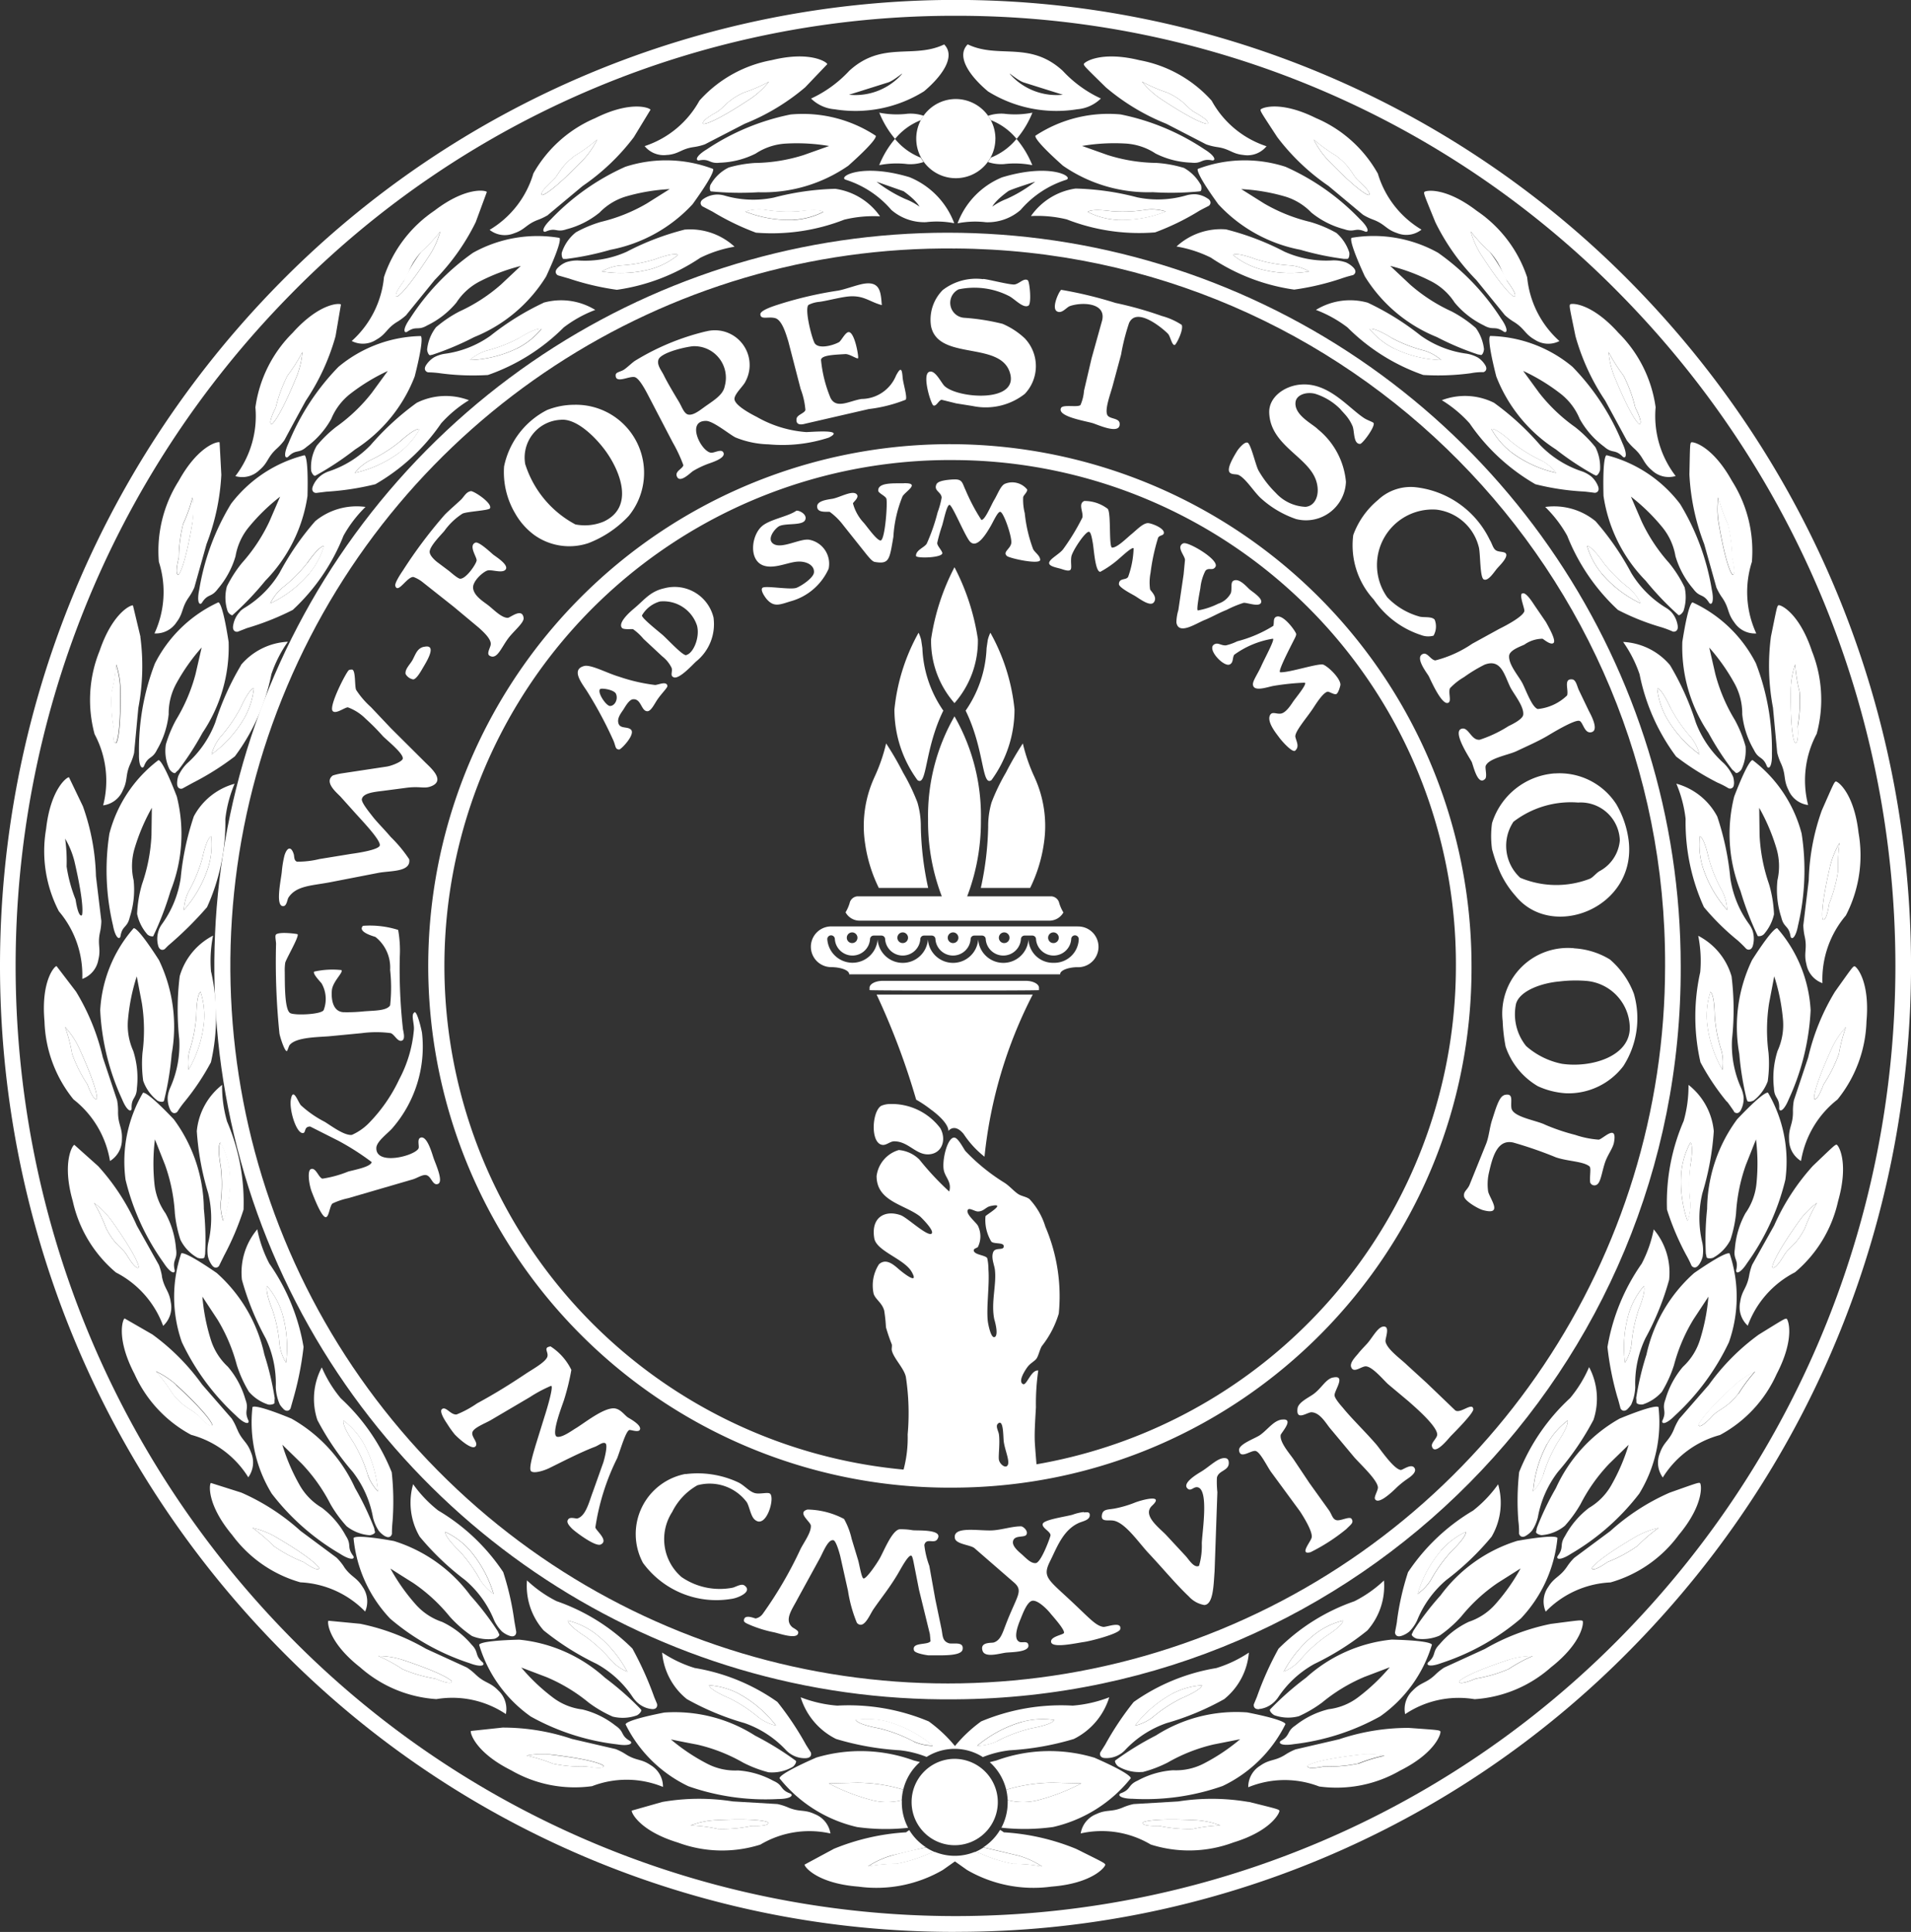
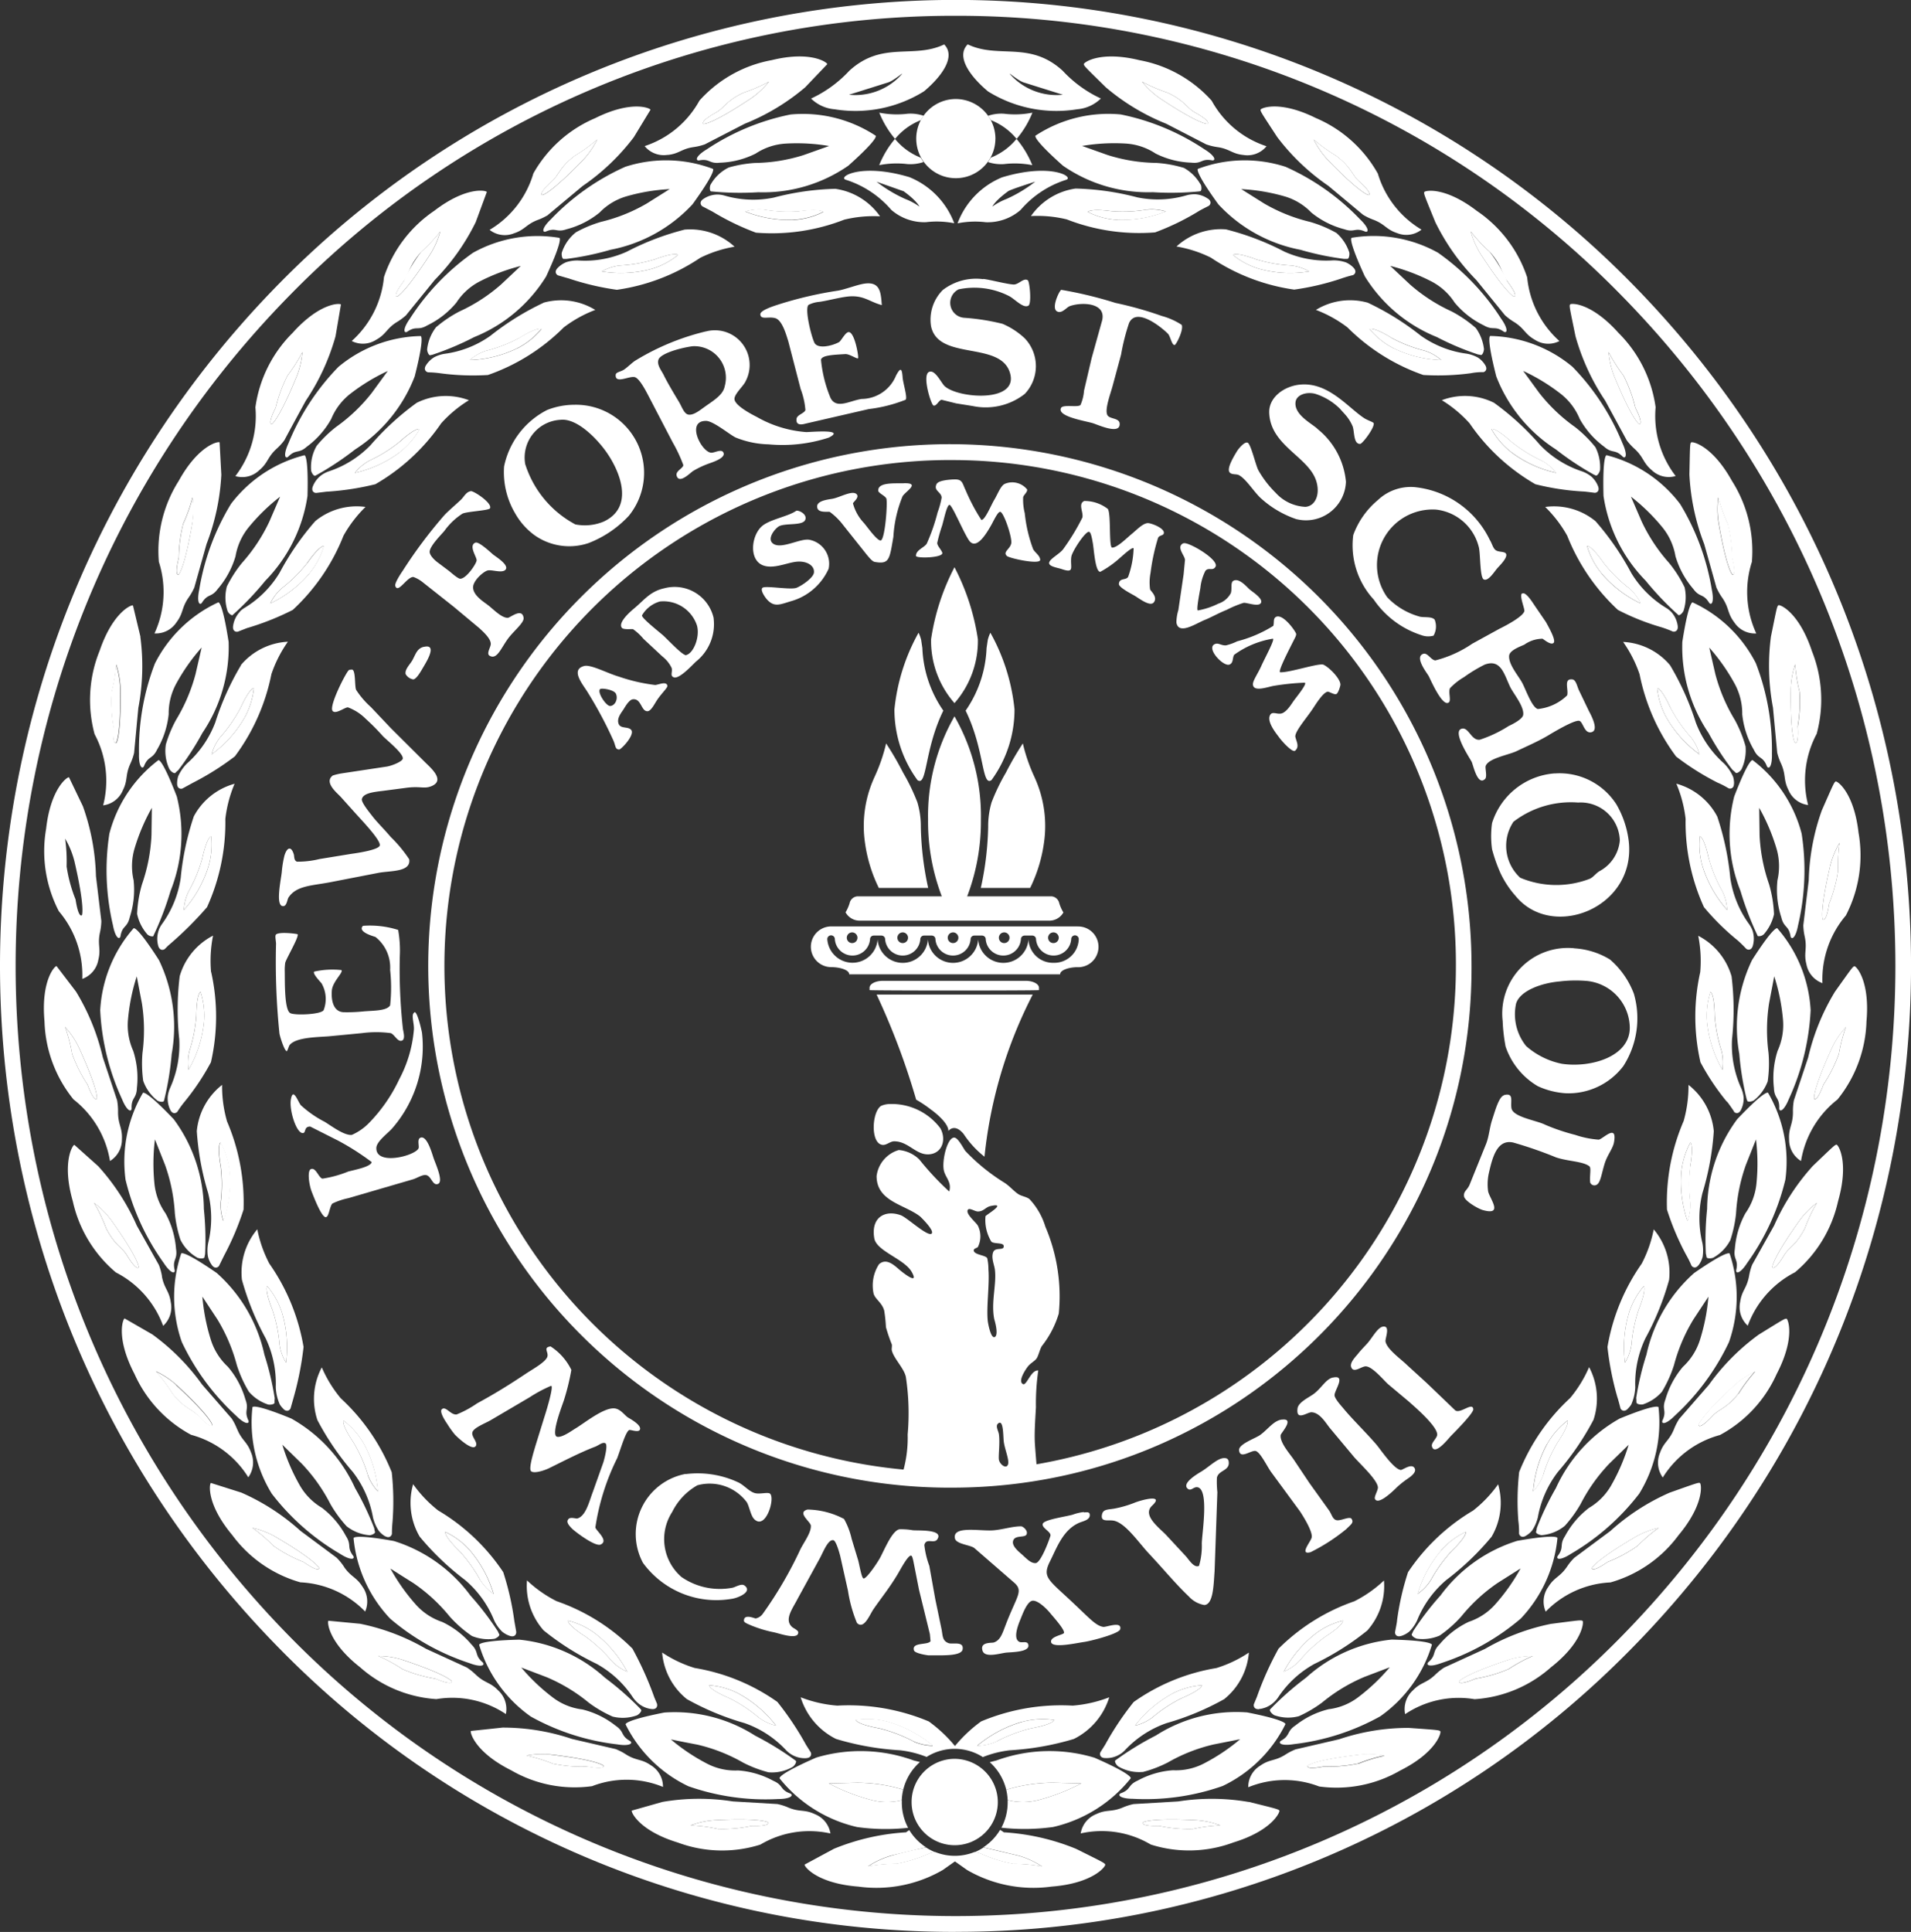
<svg xmlns="http://www.w3.org/2000/svg" width="68.769" height="69.509" fill="#fff">
  <rect width="100%" height="100%" fill="#333333" stroke="none" />
  <path d="M34.384 16.553a18.2 18.2 0 0 0-13.129 31 18.2 18.2 0 0 0 31.137-12.8 18.13 18.13 0 0 0-18.008-18.2m0 36.971a18.77 18.77 0 0 1-13.545-31.972 18.77 18.77 0 0 1 32.115 13.202c.043 10.306-8.264 18.703-18.57 18.77" />
-   <path d="M34.381 8.941c-10.466-.112-19.963 6.106-24.046 15.744S8.393 45.47 15.754 52.91s18.486 9.7 28.166 5.72 16-13.41 16-23.876c.059-14.174-11.365-25.721-25.539-25.814m0 52.2c-10.697.115-20.404-6.24-24.577-16.089s-1.986-21.244 5.537-28.849 18.894-9.914 28.788-5.847 16.353 13.706 16.353 24.403c.06 14.485-11.615 26.287-26.1 26.382" />
  <path d="M34.385.568a33.42 33.42 0 0 0-23.916 10.013c-13.209 13.409-13.209 34.937 0 48.346a33.57 33.57 0 0 0 47.832 0c13.209-13.409 13.209-34.937 0-48.346A33.42 33.42 0 0 0 34.385.568m0 68.94c-9.144.017-17.91-3.654-24.314-10.181-13.428-13.632-13.428-35.518 0-49.15A34.13 34.13 0 0 1 34.385-.003c9.141 0 17.9 3.667 24.314 10.18 13.428 13.632 13.428 35.518 0 49.15-6.405 6.527-15.17 10.196-24.314 10.179M2.948 32.928s-.12.141-.229-.567a5.21 5.21 0 0 1-.322-1.188c.011-.334-.007-.669-.053-1 .15.255.263.531.335.818.394 1.7.268 1.938.268 1.938m.589 1.614c.106-.412-.033-.538.058-.981a2.1 2.1 0 0 0 .053-.424l-.194-1.615a8.05 8.05 0 0 0-.47-2.515l-.5-1.041c-.056-.024-.659.394-.823 1.851a4.7 4.7 0 0 0 .458 2.968 3.55 3.55 0 0 1 .843 2.435c.299-.108.518-.366.576-.678M28.77 7.598c-.424.033-.851.013-1.27-.058a1.67 1.67 0 0 0-.684.067 4.21 4.21 0 0 0 1.726.3 2.68 2.68 0 0 0 1.081-.285s-.071-.133-.853-.028m-3.45-3.136s.264.038 1.709-.921a3.05 3.05 0 0 0 .645-.6 5.64 5.64 0 0 1-.913.395c-.625.288-.7.55-.993.714-.62.347-.447.412-.447.412" />
  <path d="M28.543 7.912a4.21 4.21 0 0 1-1.726-.3c.221-.069.454-.092.684-.067.419.072.846.091 1.27.058.782-.106.853.027.853.027a2.68 2.68 0 0 1-1.081.286m1.522-1.123a9.64 9.64 0 0 0-2.222.317 3.67 3.67 0 0 1-1.776-.075.98.98 0 0 0-.24-.036.91.91 0 0 0-.527.168c-.154.109-.067.236-.016.261l.355.185a9.15 9.15 0 0 0 1.564.758 7.16 7.16 0 0 0 3.176-.467 4.44 4.44 0 0 1 1.29-.12 2.37 2.37 0 0 0-1.605-.99m-4.497-.147c-.039.109-.024.232.022.239a10.72 10.72 0 0 0 1.7.031c1.153.038 2.288-.297 3.237-.954 1.135-1.011.985-1.081.985-1.081a4.77 4.77 0 0 0-3.061-.763 8.41 8.41 0 0 0-3.017 1.255c-.353.212-.429.389-.29.4.408-.082.366.126.763.08a3.09 3.09 0 0 0 1.287-.328c.326-.216.704-.34 1.094-.36a6.93 6.93 0 0 1 1.55.087l-.917.326c-.566.18-1.156.276-1.75.284a4.43 4.43 0 0 0-.946.164h0c-.279.136-.508.355-.658.626m.201-2.606c.293-.163.369-.426.993-.714a5.67 5.67 0 0 0 .913-.394 3.06 3.06 0 0 1-.644.6c-1.446.959-1.709.921-1.709.921s-.172-.065.447-.412m-1.744 1.527c.419-.041.488-.216.931-.282a2.05 2.05 0 0 0 .412-.1l1.433-.74c.791-.316 1.526-.759 2.176-1.311l.795-.833c.003-.062-.593-.49-2-.145a4.6 4.6 0 0 0-2.6 1.456 3.49 3.49 0 0 1-1.972 1.637c.2.245.516.365.829.314m-4.505 1.443s.265-.021 1.471-1.273a3.07 3.07 0 0 0 .5-.726 5.7 5.7 0 0 1-.807.585c-.549.417-.566.69-.817.914-.531.474-.349.5-.349.5m4.043 2.317a5.16 5.16 0 0 1-1.252.221 1.68 1.68 0 0 0-.654.215 4.21 4.21 0 0 0 1.75-.081 2.7 2.7 0 0 0 .995-.515s-.1-.115-.839.16" />
  <path d="M23.408 9.686a4.2 4.2 0 0 1-1.75.081 1.68 1.68 0 0 1 .654-.215 5.18 5.18 0 0 0 1.252-.221c.741-.274.839-.16.839-.16a2.7 2.7 0 0 1-.994.515m1.245-1.429c-.729.184-1.434.452-2.1.8a3.67 3.67 0 0 1-1.75.315 1.3 1.3 0 0 0-.422.06.87.87 0 0 0-.324.22c-.128.142-.02.244.034.259l.382.11a9.63 9.63 0 0 0 1.725.406 7.18 7.18 0 0 0 3-1.151 4.45 4.45 0 0 1 1.234-.4c-.482-.444-1.126-.667-1.779-.616m-4.437.827c-.017.116.022.236.07.23a.72.72 0 0 1 .088 0c.539-.068 1.072-.178 1.593-.33a5.4 5.4 0 0 0 2.956-1.64c.891-1.235.73-1.271.73-1.271a4.76 4.76 0 0 0-3.152-.075c-1.006.449-1.914 1.089-2.674 1.886-.3.284-.335.473-.2.45.381-.17.384.043.762-.089a3.1 3.1 0 0 0 1.186-.6 2.2 2.2 0 0 1 .992-.591 6.91 6.91 0 0 1 1.531-.253l-.826.519a6.05 6.05 0 0 1-1.648.66 4.43 4.43 0 0 0-.9.375 1.54 1.54 0 0 0-.508.733m-.35-2.572c.251-.223.268-.5.817-.914.286-.171.556-.367.807-.585a3.07 3.07 0 0 1-.5.726c-1.205 1.252-1.471 1.273-1.471 1.273s-.182-.026.349-.5m-.145 1.21l1.241-1.036a7.92 7.92 0 0 0 1.843-1.756l.6-.987c-.008-.062-.684-.349-1.987.3a4.63 4.63 0 0 0-2.227 1.99 3.51 3.51 0 0 1-1.575 2.03.88.88 0 0 0 .876.125c.4-.132.431-.317.849-.479a2.09 2.09 0 0 0 .382-.183m-1.039 4.424a5.16 5.16 0 0 1-1.187.46 1.68 1.68 0 0 0-.6.338c.59-.019 1.169-.162 1.7-.419.339-.169.638-.408.879-.7 0 0-.118-.093-.793.319m-4.4-1.484s.257-.072 1.2-1.534a3.08 3.08 0 0 0 .355-.81 5.73 5.73 0 0 1-.681.731 5.19 5.19 0 0 0-.628 1.055c-.431.568-.247.558-.247.558" />
  <path d="M18.606 12.537c-.531.257-1.11.4-1.7.419a1.69 1.69 0 0 1 .6-.338c.413-.104.812-.259 1.187-.46.675-.413.793-.319.793-.319a2.71 2.71 0 0 1-.879.7m.951-1.644a9.66 9.66 0 0 0-1.912 1.188c-.491.348-1.061.571-1.658.648-.124.021-.244.06-.355.118a.89.89 0 0 0-.307.3c-.1.166.03.244.087.247.144.003.287.014.43.034a8.85 8.85 0 0 0 1.716.062 7.2 7.2 0 0 0 2.727-1.711 4.47 4.47 0 0 1 1.135-.63 2.35 2.35 0 0 0-1.863-.26M15.37 12.57c.007.117.07.226.115.21a.6.6 0 0 1 .07-.015 10.27 10.27 0 0 0 1.508-.636 5.43 5.43 0 0 0 2.59-2.182c.641-1.385.475-1.389.475-1.389a4.76 4.76 0 0 0-3.107.537 8.5 8.5 0 0 0-2.269 2.369c-.24.337-.24.529-.109.479.342-.24.385-.031.731-.235a3.12 3.12 0 0 0 1.05-.821 2.2 2.2 0 0 1 .861-.772 6.94 6.94 0 0 1 1.455-.546l-.712.669a6.1 6.1 0 0 1-1.492.967 4.43 4.43 0 0 0-.847.571 1.58 1.58 0 0 0-.318.792m-.837-2.453c.2-.268.169-.54.628-1.055a5.73 5.73 0 0 0 .681-.731 3.08 3.08 0 0 1-.355.809c-.945 1.463-1.2 1.535-1.2 1.535s-.184.01.247-.558m.087 1.215l1.021-1.257a7.96 7.96 0 0 0 1.476-2.08l.4-1.085c-.022-.059-.737-.21-1.893.677a4.65 4.65 0 0 0-1.808 2.384 3.53 3.53 0 0 1-1.161 2.3.88.88 0 0 0 .884-.047c.368-.207.362-.4.742-.635a2.06 2.06 0 0 0 .34-.254m-3.74 1.332a5.79 5.79 0 0 1-.536.845 5.23 5.23 0 0 0-.424 1.154c-.32.639-.141.595-.141.595s.239-.118.9-1.733a3.11 3.11 0 0 0 .2-.862m3.5 3.233a5.19 5.19 0 0 1-1.082.673 1.7 1.7 0 0 0-.529.444 4.23 4.23 0 0 0 1.6-.729 2.73 2.73 0 0 0 .735-.85s-.133-.07-.721.462" />
  <path d="M14.367 16.285a4.23 4.23 0 0 1-1.6.73 1.7 1.7 0 0 1 .529-.444 5.2 5.2 0 0 0 1.082-.674c.588-.531.721-.462.721-.462a2.73 2.73 0 0 1-.736.85m.634-1.793a9.74 9.74 0 0 0-1.662 1.524 3.7 3.7 0 0 1-1.511.946 1.04 1.04 0 0 0-.246.126.92.92 0 0 0-.324.421c-.064.182.074.234.131.226l.358-.044a9.78 9.78 0 0 0 1.765-.269 7.26 7.26 0 0 0 2.367-2.19 4.49 4.49 0 0 1 1-.832c-.612-.232-1.293-.199-1.879.093m-3.801 2.437c.028.114.11.21.152.185l.018-.009c.494-.273.966-.585 1.411-.933.977-.626 1.729-1.546 2.147-2.628.376-1.48.213-1.454.213-1.454a4.77 4.77 0 0 0-2.956 1.108 8.56 8.56 0 0 0-1.8 2.751c-.174.377-.139.565-.019.492.292-.3.373-.1.676-.367.362-.266.663-.607.882-1a2.22 2.22 0 0 1 .705-.92 6.95 6.95 0 0 1 1.33-.807l-.577.79c-.367.469-.801.882-1.287 1.226-.255.199-.487.425-.693.675a1.52 1.52 0 0 0-.2.89m-1.415-1.67s-.179.044.141-.595c.096-.4.238-.787.424-1.154a5.79 5.79 0 0 0 .536-.845 3.1 3.1 0 0 1-.2.862c-.662 1.614-.9 1.733-.9 1.733m1.222-.843a8.01 8.01 0 0 0 1.07-2.32l.194-1.141c-.032-.054-.763-.069-1.737 1.018a4.68 4.68 0 0 0-1.341 2.681c.079.886-.179 1.77-.721 2.475a.88.88 0 0 0 .86-.212c.324-.272.284-.456.613-.762a2.11 2.11 0 0 0 .288-.313 167.93 167.93 0 0 1 .774-1.426m-4.409 4.419a5.24 5.24 0 0 0-.159 1.221c-.171.695-.006.611-.006.611s.207-.169.5-1.892c.044-.294.046-.592.005-.886a5.8 5.8 0 0 1-.336.945m4.454 1.424a5.22 5.22 0 0 1-.907.9c-.175.154-.318.341-.418.552.536-.255 1.013-.62 1.4-1.071.243-.291.424-.63.53-.994 0 0-.145-.038-.6.613" />
  <path d="M11.126 20.641c-.387.451-.864.816-1.4 1.071a1.71 1.71 0 0 1 .418-.552 5.23 5.23 0 0 0 .907-.9c.456-.651.6-.613.6-.613-.106.365-.286.704-.53.995m.223-1.891c-.498.568-.929 1.193-1.284 1.86a3.73 3.73 0 0 1-1.265 1.263.91.91 0 0 0-.148.114c-.007.011-.015.022-.024.032a.94.94 0 0 0-.237.517c-.018.192.129.208.181.187l.319-.125a9.61 9.61 0 0 0 1.65-.655 7.3 7.3 0 0 0 1.825-2.669 4.52 4.52 0 0 1 .792-1.036 2.35 2.35 0 0 0-1.811.513m-3.15 3.238c.032.071.092.126.166.15a10.88 10.88 0 0 0 1.193-1.249 5.5 5.5 0 0 0 1.514-3.046c.04-1.528-.113-1.465-.113-1.465a4.8 4.8 0 0 0-2.637 1.746c-.577.946-.966 1.994-1.145 3.088-.087.406-.011.582.09.484.219-.358.341-.184.578-.51a3.16 3.16 0 0 0 .638-1.176c.066-.388.233-.752.485-1.055.331-.403.707-.767 1.119-1.087l-.389.9a6.18 6.18 0 0 1-.987 1.489 4.49 4.49 0 0 0-.539.839 1.55 1.55 0 0 0 .027.894m-1.265-3.211c-.29 1.723-.5 1.892-.5 1.892s-.165.083.006-.612a5.24 5.24 0 0 1 .159-1.221c.139-.305.252-.621.336-.945a3.1 3.1 0 0 1-.005.885m1.041-1.708l-.062-1.156c-.044-.045-.759.1-1.469 1.384a4.7 4.7 0 0 0-.716 2.915c.272.848.215 1.767-.158 2.575.317.018.619-.135.792-.4.255-.338.176-.509.43-.881a2.11 2.11 0 0 0 .212-.37l.44-1.565a8.06 8.06 0 0 0 .532-2.5m.689 8.397a5.3 5.3 0 0 1-.73 1.052 1.7 1.7 0 0 0-.311.62 4.28 4.28 0 0 0 1.18-1.309 2.76 2.76 0 0 0 .342-1.075s-.149-.011-.481.713m-4.479-1.568a5.81 5.81 0 0 1-.161.991 5.25 5.25 0 0 0 .062 1.23c-.043.715.1.6.1.6s.173-.2.148-1.952a3.1 3.1 0 0 0-.154-.872" />
  <path d="M8.793 25.833a4.27 4.27 0 0 1-1.18 1.309 1.72 1.72 0 0 1 .312-.62 5.3 5.3 0 0 0 .73-1.052c.332-.724.481-.713.481-.713a2.76 2.76 0 0 1-.342 1.075m-.12-1.9a9.83 9.83 0 0 0-.928 2.064c-.215.566-.564 1.072-1.017 1.474a1.55 1.55 0 0 0-.314.454.85.85 0 0 0-.041.278c.005.192.153.191.2.163l.366-.2c.532-.271 1.038-.589 1.512-.952a7.34 7.34 0 0 0 1.315-2.959c.141-.415.34-.807.593-1.165a2.36 2.36 0 0 0-1.689.837m-2.564 3.761c.067.1.178.155.208.117s.065-.065.1-.094a10.25 10.25 0 0 0 .871-1.343 5.51 5.51 0 0 0 .941-3.273c-.234-1.511-.374-1.421-.374-1.421-.986.456-1.788 1.231-2.279 2.2a8.61 8.61 0 0 0-.572 3.246c-.013.415.094.574.175.459.15-.392.3-.244.476-.608a3.18 3.18 0 0 0 .417-1.273 2.24 2.24 0 0 1 .287-1.127 7.05 7.05 0 0 1 .9-1.274l-.22.957a6.24 6.24 0 0 1-.7 1.645c-.154.281-.277.578-.368.885h0c-.048.307-.002.621.133.9m-1.917-.955s-.147.112-.1-.6a5.25 5.25 0 0 1-.062-1.23 5.85 5.85 0 0 0 .161-.991 3.12 3.12 0 0 1 .153.872c.025 1.747-.148 1.952-.148 1.952m.865-3.822l-.269-1.125c-.051-.036-.727.242-1.2 1.631-.387.953-.45 2.007-.181 3a3.55 3.55 0 0 1 .308 2.561.89.89 0 0 0 .707-.538c.19-.379.082-.532.265-.945a2.09 2.09 0 0 0 .142-.4l.152-1.62a8.05 8.05 0 0 0 .073-2.559m2.228 7.973a5.31 5.31 0 0 1-.49 1.185 1.72 1.72 0 0 0-.173.673 4.3 4.3 0 0 0 .876-1.538 2.76 2.76 0 0 0 .107-1.125s-.148.022-.319.8" />
  <path d="M7.492 31.211a4.3 4.3 0 0 1-.876 1.534 1.71 1.71 0 0 1 .173-.673 5.31 5.31 0 0 0 .49-1.185c.171-.779.319-.8.319-.8a2.76 2.76 0 0 1-.107 1.125m-.519-1.831c-.241.719-.399 1.463-.47 2.218a3.77 3.77 0 0 1-.681 1.66.96.96 0 0 0-.1.18.3.3 0 0 1-.009.031.94.94 0 0 0-.016.569c.058.184.2.14.24.1l.114-.115a12.95 12.95 0 0 0 1.4-1.384 7.36 7.36 0 0 0 .659-3.175 4.57 4.57 0 0 1 .333-1.266 2.37 2.37 0 0 0-1.472 1.183M5.3 33.617c.057.053.134.079.211.072a11.16 11.16 0 0 0 .625-1.63 5.53 5.53 0 0 0 .227-3.4c-.549-1.425-.666-1.307-.666-1.307-.867.659-1.487 1.59-1.761 2.643a8.62 8.62 0 0 0 .129 3.295c.075.408.213.541.268.411.064-.416.243-.3.337-.7a3.19 3.19 0 0 0 .138-1.334 2.24 2.24 0 0 1 .042-1.163 7.11 7.11 0 0 1 .614-1.44l-.013.983a6.21 6.21 0 0 1-.338 1.759 4.44 4.44 0 0 0-.179 1.074 1.6 1.6 0 0 0 .367.736M2.343 36.95a5.82 5.82 0 0 1 .252.971 5.2 5.2 0 0 0 .553 1.1c.248.671.338.508.338.508s.075-.258-.651-1.844c-.127-.267-.293-.514-.491-.733m4.722-.414a5.33 5.33 0 0 1-.243 1.261 1.71 1.71 0 0 0-.035.694c.297-.516.485-1.089.551-1.681a2.76 2.76 0 0 0-.121-1.123s-.141.052-.152.849" />
  <path d="M7.338 36.809a4.32 4.32 0 0 1-.551 1.681 1.71 1.71 0 0 1 .035-.694 5.31 5.31 0 0 0 .243-1.261c.011-.8.152-.849.152-.849.117.362.158.744.121 1.123m.257-1.838a4.58 4.58 0 0 1 .072-1.308c-.584.301-1.018.829-1.2 1.46a9.9 9.9 0 0 0-.016 2.268c.032.607-.083 1.212-.335 1.765a1.11 1.11 0 0 0-.078.285.93.93 0 0 0 .094.5c.09.17.221.1.254.054.078-.124.163-.242.256-.355a8.78 8.78 0 0 0 .949-1.421 7.37 7.37 0 0 0 .009-3.244m-1.94 4.623c.1.055.227.058.238.01l.01-.03c.134-.545.224-1.099.271-1.658.207-1.146.046-2.328-.459-3.377-.823-1.283-.914-1.143-.914-1.143-.718.821-1.14 1.859-1.2 2.948a8.63 8.63 0 0 0 .786 3.2c.156.384.317.486.345.347-.02-.42.177-.347.19-.751a3.18 3.18 0 0 0-.133-1.335c-.161-.359-.225-.754-.186-1.145.047-.522.152-1.037.313-1.536l.185.965c.093.593.1 1.197.021 1.792a4.53 4.53 0 0 0 .026 1 1.55 1.55 0 0 0 .508.711m-2.176-.068s-.089.163-.338-.508a5.21 5.21 0 0 1-.552-1.1c-.056-.33-.141-.655-.253-.971a3.07 3.07 0 0 1 .492.733c.727 1.586.651 1.844.651 1.844m.729.061L3.7 38.045a8.03 8.03 0 0 0-.964-2.367l-.7-.917c-.062-.017-.567.521-.435 1.981a4.68 4.68 0 0 0 1.043 2.813c.701.547 1.171 1.339 1.314 2.217a.9.9 0 0 0 .429-.782c.021-.425-.139-.52-.139-.972.003-.143-.008-.285-.033-.426m3.721 1.515s-.129.078.01.863a5.31 5.31 0 0 1 0 1.285 1.72 1.72 0 0 0 .1.688 4.34 4.34 0 0 0 .226-1.756c-.034-.379-.146-.747-.329-1.08m-4.556 2.172c.169.289.313.592.43.905.311.619.574.684.748.972.369.611.426.434.426.434s.026-.268-.984-1.685a3.06 3.06 0 0 0-.62-.626" />
  <path d="M8.039 43.943a1.75 1.75 0 0 1-.1-.688 5.31 5.31 0 0 0 0-1.285c-.138-.785-.01-.863-.01-.863a2.76 2.76 0 0 1 .329 1.08c.046.595-.031 1.192-.226 1.756m.134-3.61a4.57 4.57 0 0 1-.174-1.3 2.4 2.4 0 0 0-.91 1.664 9.88 9.88 0 0 0 .409 2.23 3.78 3.78 0 0 1 0 1.8 1.4 1.4 0 0 0-.01.47.87.87 0 0 0 .148.326c.115.153.234.064.258.012l.177-.36a9.96 9.96 0 0 0 .7-1.654c.039-1.094-.166-2.182-.6-3.187m-1.04 4.924c.11.038.234.021.236-.028a.85.85 0 0 1 .021-.1 10.59 10.59 0 0 0-.045-1.632 5.52 5.52 0 0 0-1.083-3.228c-1.049-1.1-1.111-.947-1.111-.947a4.9 4.9 0 0 0-.624 3.122 8.59 8.59 0 0 0 1.371 2.992c.225.347.4.416.4.275-.1-.409.109-.374.046-.774-.034-.45-.163-.889-.38-1.285a2.24 2.24 0 0 1-.4-1.09 7.16 7.16 0 0 1 .02-1.569l.362.912c.203.565.322 1.156.356 1.755.033.321.1.637.2.944h0a1.5 1.5 0 0 0 .628.656m-2.13.33s-.057.177-.427-.434c-.174-.288-.437-.353-.748-.972a5.85 5.85 0 0 0-.43-.905 3.06 3.06 0 0 1 .62.626c1.011 1.418.985 1.686.985 1.686m.839.333a2.09 2.09 0 0 0-.112-.412l-.794-1.415a7.97 7.97 0 0 0-1.39-2.14l-.858-.767c-.058-.001-.459.619-.056 2.029.221 1.001.767 1.902 1.551 2.562.788.403 1.395 1.089 1.7 1.921a.9.9 0 0 0 .274-.85c-.059-.422-.234-.484-.319-.928m.513 3.902a3.03 3.03 0 0 0-.734-.484 5.75 5.75 0 0 1 .6.8c.43.541.7.55.93.8.485.521.505.336.505.336s-.029-.268-1.305-1.446m3.824-2.569a2.74 2.74 0 0 0-.541-.989s-.11.1.184.843a5.32 5.32 0 0 1 .258 1.258 1.72 1.72 0 0 0 .233.654c.077-.592.031-1.193-.135-1.766" />
  <path d="M9.801 47.118c-.294-.74-.184-.843-.184-.843a2.74 2.74 0 0 1 .541.989c.166.573.212 1.174.135 1.766a1.72 1.72 0 0 1-.233-.654 5.3 5.3 0 0 0-.258-1.258m.4 3.58c.141.129.242.02.257-.036l.1-.354a11.3 11.3 0 0 0 .365-1.845 7.35 7.35 0 0 0-1.232-3 4.56 4.56 0 0 1-.433-1.234 2.41 2.41 0 0 0-.553 1.817 9.84 9.84 0 0 0 .852 2.1 3.78 3.78 0 0 1 .366 1.759 1.7 1.7 0 0 0 .144.625.8.8 0 0 0 .137.166m-.552-.161c.115.017.234-.023.227-.071a1.15 1.15 0 0 1 .006-.157 10.39 10.39 0 0 0-.372-1.57A5.48 5.48 0 0 0 7.8 45.802c-1.249-.861-1.28-.7-1.28-.7a4.91 4.91 0 0 0 .024 3.186 8.54 8.54 0 0 0 1.949 2.645c.291.293.478.324.451.186-.179-.38.031-.389-.112-.767-.124-.434-.34-.836-.633-1.179a2.23 2.23 0 0 1-.616-.983 7.14 7.14 0 0 1-.3-1.539l.539.818a6.22 6.22 0 0 1 .7 1.644 4.46 4.46 0 0 0 .436.962c.184.212.422.37.689.458m-2.509.403c-.229-.246-.5-.255-.93-.8a5.84 5.84 0 0 0-.6-.8 3.03 3.03 0 0 1 .734.484c1.276 1.178 1.3 1.446 1.3 1.446s-.02.185-.505-.337m1.394.489a2.08 2.08 0 0 0-.193-.38l-1.063-1.221c-.497-.695-1.103-1.305-1.795-1.807l-.995-.573c-.061.012-.324.7.356 2 .419.934 1.135 1.703 2.037 2.187a3.49 3.49 0 0 1 2.057 1.528.91.91 0 0 0 .1-.889c-.143-.4-.328-.425-.5-.842m1.369 3.865a3.02 3.02 0 0 0-.819-.315 5.68 5.68 0 0 1 .758.649 5.12 5.12 0 0 0 1.076.579c.584.405.565.22.565.22s-.085-.255-1.58-1.132m2.457-4.176s-.086.124.357.784a5.32 5.32 0 0 1 .521 1.178 1.71 1.71 0 0 0 .365.589c-.048-.595-.218-1.174-.5-1.7a2.72 2.72 0 0 0-.736-.85" />
  <path d="M13.236 53.069a5.3 5.3 0 0 0-.517-1.174c-.443-.66-.357-.784-.357-.784a2.72 2.72 0 0 1 .736.85 4.33 4.33 0 0 1 .5 1.7 1.71 1.71 0 0 1-.365-.589m.629 2.2c.167.093.24-.037.242-.094a4.15 4.15 0 0 1 .022-.431 9.66 9.66 0 0 0-.029-1.775 7.3 7.3 0 0 0-1.834-2.662 4.54 4.54 0 0 1-.683-1.113 2.42 2.42 0 0 0-.159 1.894 9.82 9.82 0 0 0 1.274 1.867 3.77 3.77 0 0 1 .728 1.64 1.49 1.49 0 0 0 .207.478.84.84 0 0 0 .233.2m-.574-.038c.116-.01.222-.076.205-.122a.98.98 0 0 1-.027-.131 10.27 10.27 0 0 0-.69-1.446 5.45 5.45 0 0 0-2.292-2.5c-1.4-.574-1.4-.407-1.4-.407a4.9 4.9 0 0 0 .694 3.108 8.49 8.49 0 0 0 2.46 2.166c.346.224.536.214.48.084-.255-.332-.051-.387-.27-.725a3.14 3.14 0 0 0-.866-1.017 2.21 2.21 0 0 1-.808-.829 7.1 7.1 0 0 1-.616-1.44l.7.683a6.17 6.17 0 0 1 1.033 1.456 4.55 4.55 0 0 0 .579.793 1.52 1.52 0 0 0 .817.324m-2.369.964a5.1 5.1 0 0 1-1.076-.579 5.67 5.67 0 0 0-.758-.649 3.02 3.02 0 0 1 .819.315c1.495.877 1.58 1.133 1.58 1.133s.019.185-.565-.221m1.465.179a2.08 2.08 0 0 0-.268-.33l-1.3-.965a7.9 7.9 0 0 0-2.133-1.38l-1.093-.346c-.057.025-.169.755.768 1.875a4.61 4.61 0 0 0 2.451 1.7 3.47 3.47 0 0 1 2.331 1.051.91.91 0 0 0-.093-.889c-.224-.36-.409-.345-.666-.716m2.097 3.339a3 3 0 0 0-.866-.136c.305.133.598.292.875.475a5.07 5.07 0 0 0 1.171.34c.655.274.6.1.6.1s-.135-.232-1.778-.776m1.543-4.603s-.059.139.511.691a5.27 5.27 0 0 1 .747 1.04 1.7 1.7 0 0 0 .478.5 4.31 4.31 0 0 0-.841-1.554 2.71 2.71 0 0 0-.9-.676" />
  <path d="M17.281 56.847a5.27 5.27 0 0 0-.747-1.039c-.569-.552-.511-.692-.511-.692a2.71 2.71 0 0 1 .9.677 4.31 4.31 0 0 1 .841 1.554 1.7 1.7 0 0 1-.478-.5m1.293 1.874l-.07-.4a10.06 10.06 0 0 0-.4-1.757 7.25 7.25 0 0 0-2.342-2.219c-.344-.27-.647-.588-.9-.945-.182.634-.098 1.316.235 1.886a9.72 9.72 0 0 0 1.63 1.558c.462.392.822.89 1.049 1.451.07.151.167.288.284.406.086.073.186.127.294.161.183.054.226-.089.216-.145m-.784.246c.111-.035.2-.123.174-.164a.91.91 0 0 1-.047-.1 10.38 10.38 0 0 0-.988-1.292 5.42 5.42 0 0 0-2.757-1.963c-1.489-.266-1.45-.1-1.45-.1a4.88 4.88 0 0 0 1.318 2.894 8.42 8.42 0 0 0 2.852 1.6c.384.147.568.1.487-.018-.318-.271-.13-.368-.414-.653a3.12 3.12 0 0 0-1.056-.812 2.2 2.2 0 0 1-.961-.641 7.07 7.07 0 0 1-.9-1.279 108.88 108.88 0 0 0 .824.521 6.13 6.13 0 0 1 1.31 1.206 4.4 4.4 0 0 0 .8.7 1.56 1.56 0 0 0 .81.1m-2.135 1.434a5.08 5.08 0 0 1-1.171-.34 5.71 5.71 0 0 0-.874-.476 3 3 0 0 1 .866.136c1.643.544 1.778.776 1.778.776s.057.177-.6-.1m1.47-.133a2.08 2.08 0 0 0-.331-.266l-1.466-.671c-.736-.427-1.536-.731-2.37-.9l-1.14-.109c-.05.036-.01.774 1.137 1.673.763.677 1.729 1.081 2.747 1.147a3.46 3.46 0 0 1 2.5.538.91.91 0 0 0-.274-.85c-.293-.305-.471-.252-.8-.56m4.314-1.469a2.7 2.7 0 0 0-1.01-.484s-.03.148.636.576a5.21 5.21 0 0 1 .936.869c.16.169.353.303.567.393-.278-.525-.663-.986-1.129-1.354m-1.622 4.334a3.02 3.02 0 0 0-.875.04c.325.069.643.166.951.291a5.06 5.06 0 0 0 1.215.1c.7.137.6-.025.6-.025s-.178-.2-1.895-.4" />
  <path d="M22.006 59.752a5.21 5.21 0 0 0-.936-.869c-.667-.427-.636-.575-.636-.575a2.69 2.69 0 0 1 1.01.484c.466.368.851.829 1.129 1.354a1.69 1.69 0 0 1-.567-.393m1.64 1.555l-.1-.24a12.06 12.06 0 0 0-.788-1.754 7.2 7.2 0 0 0-2.73-1.706 4.48 4.48 0 0 1-1.064-.747c-.054.657.163 1.307.6 1.8a9.67 9.67 0 0 0 1.9 1.2 3.72 3.72 0 0 1 1.313 1.212 1.1 1.1 0 0 0 .21.226.9.9 0 0 0 .475.193c.19.014.2-.135.18-.188m-.71.407c.1-.058.17-.163.136-.2l-.018-.022c-.395-.408-.822-.783-1.277-1.123a5.39 5.39 0 0 0-3.087-1.372c-1.512.037-1.442.189-1.442.189a4.86 4.86 0 0 0 1.859 2.578c.961.534 2.017.874 3.109 1 .405.067.576-.019.473-.115-.365-.2-.2-.334-.533-.557a3.1 3.1 0 0 0-1.195-.584 2.19 2.19 0 0 1-1.068-.435 7.01 7.01 0 0 1-1.131-1.074l.91.346a6.11 6.11 0 0 1 1.521.92c.267.199.555.366.86.5a1.5 1.5 0 0 0 .881-.049m-1.818 1.843a5.06 5.06 0 0 1-1.215-.1c-.308-.125-.626-.222-.951-.291a3.02 3.02 0 0 1 .875-.04c1.717.2 1.895.4 1.895.4s.091.162-.6.025m2.307-.036c-.347-.241-.511-.152-.893-.389a2.04 2.04 0 0 0-.376-.195l-1.569-.364a7.8 7.8 0 0 0-2.5-.409l-1.139.122c-.039.046.142.761 1.443 1.412a4.57 4.57 0 0 0 2.917.574 3.45 3.45 0 0 1 2.552.027.9.9 0 0 0-.435-.778m11.958-53.477c.164.007.863.193 1.1.2.182 0 .358-.254.506-.152.066.046.143.843.021.913-.19.108-.491-.243-.7-.348a2.74 2.74 0 0 0-1.812-.239.54.54 0 0 0 .19 1.022 7.9 7.9 0 0 1 1.391.218 2.74 2.74 0 0 1 .8.522 1.45 1.45 0 0 1 0 2 2.28 2.28 0 0 1-1.876.435l-.59-.094-.51-.126c-.1-.029-.2.247-.312.2-.083-.034-.406-1.057-.169-1.2.216-.126.444.38.569.5.479.456 2.752.626 2.339-.522-.391-1.089-2.569-.393-2.824-1.631a1.51 1.51 0 0 1 .422-1.3 1.97 1.97 0 0 1 1.454-.391" />
  <path d="M31.736 10.979c-.424-.114-.611-.322-1.075-.319-.31 0-.838.154-1.171.2-.138.011-.272.048-.395.11-.145.139.092 1.1.208 1.353s.648.119.886-.011c.084-.046.235-.373.358-.363.214.016.362.9.331.94s-.309-.158-.46-.149c-.418.026-.855.039-.873.209a4.7 4.7 0 0 0 .342 1.367c.21.42.694.1 1.121.038.545-.006 1.033-.339 1.238-.844.152-.281.21-.289.236.071.015.207.177.7.111.8a5.27 5.27 0 0 1-1.331.337l-2.271.523c-.089.024-.361.1-.327-.172.018-.148.292-.2.319-.318-.021-.26-.079-.515-.172-.758l-.44-1.7c-.084-.273-.227-.777-.473-.846s-.525.071-.536-.138c-.008-.154.546-.318.675-.361a13.84 13.84 0 0 1 2.124-.492c.254-.044.685-.211.935-.249.591-.091.6.328.637.772m6.428-.528c.013-.008.016-.024.042-.021a14.68 14.68 0 0 1 1.939.469c.565.12 1.121.276 1.665.469.254.068.496.176.717.32.081.163-.194.716-.253.725-.1.014-.157-.318-.237-.4-.134-.145-1.129-1.017-1.406-.384a7.62 7.62 0 0 0-.285 1.129l-.305 1.129c-.072.273-.291.837-.19 1.044.074.152.423.1.443.3.041.42-.724.077-.949 0s-1.32-.237-1.159-.554c.07-.136.618-.007.7-.107a1.56 1.56 0 0 0 .126-.511l.274-1.172.38-1.364c.146-.638-.734-.66-1.16-.511-.129.045-.287.287-.464.192-.217-.117.075-.715.126-.746m-14.468 2.478c-.072.192.116.407.192.568.105.219.356.646.546.958.1.17.182.426.335.455.176.033.4-.143.559-.258.3-.22.691-.434.749-.757.101-.354.025-.734-.205-1.021s-.585-.445-.952-.423c-.4.051-1.138.249-1.225.478m1.709-1.011a1.25 1.25 0 0 1 1.425 1.795c-.073.167-.4.448-.4.635.01.238.623.554.808.648a4.2 4.2 0 0 0 1.774.543c.167 0 1.454-.121.81.2-.697.227-1.433.309-2.163.241a3.36 3.36 0 0 1-1.192-.248c-.213-.106-.8-.593-1.058-.595-.724-.007-.187 1.093.174 1.144.114.016.362-.143.442-.019.128.2-.393.364-.49.4a3.23 3.23 0 0 0-.6.281c-.1.069-.487.469-.583.174-.059-.18.242-.274.237-.394-.104-.282-.232-.555-.382-.815l-.859-1.648c-.144-.28-.356-.669-.514-.7-.2-.043-.7.257-.678-.078.007-.1.169-.11.288-.183s.32-.276.429-.338a8.77 8.77 0 0 1 2.531-1.045m21.391 1.914c1.013-.091 1.719.833 2.3 1.21.116.075.325.14.337.176.049.146-.4.744-.485.748-.251.01-.2-.458-.274-.638-.054-.126-.125-.245-.211-.352-.079-.1-.168-.184-.232-.264a2.2 2.2 0 0 0-.907-.55c-.322-.079-.659.041-.7.286-.073.48.62.8.8.99a2.75 2.75 0 0 1 1.012 1.891 1.44 1.44 0 0 1-1.792 1.342 3.62 3.62 0 0 1-1.251-.733c-.26-.227-.545-.714-.815-.851-.093-.047-.271 0-.337-.11-.091-.151.166-.57.274-.748.041-.068.258-.349.38-.308s.3.852.4 1.012a3.68 3.68 0 0 0 .612.792c.276.306.663.488 1.075.506.375-.035.534-.483.38-.946-.288-.867-1.648-1.258-1.687-2.441-.019-.562.549-.961 1.117-1.012m-27.886 2.875c.297.926.942 1.699 1.8 2.156a1.77 1.77 0 0 0 1.015-.1c1.141-.529.577-1.856.063-2.556-.344-.47-1.038-1.175-1.617-1.107a1.36 1.36 0 0 0-1.263 1.609m1.761-2.15a2.45 2.45 0 0 1 1.967 3.992 3.9 3.9 0 0 1-1.458.986c-.653.218-1.37.113-1.933-.283a2.48 2.48 0 0 1-.7-.785 2.91 2.91 0 0 1-.4-1.694 2.95 2.95 0 0 1 1.547-2.028 2.67 2.67 0 0 1 .975-.188m12.407 38.335l.032.024-.018-.033h0l-.012.007m1.224-35.645c.348-.025.324.116.456.39a6.84 6.84 0 0 0 .562 1.061c.123.036.363-.55.462-.712.133-.219.237-.531.4-.589a.69.69 0 0 1 .787.208c.017.1-.131.2-.143.283a1.99 1.99 0 0 0 .058.572 5.16 5.16 0 0 0 .3 1.29c.064.127.25.232.255.386.006.188-1.11-.052-1.2-.139-.155-.147.122-.246.159-.456s-.276-1.135-.4-1.131c-.091 0-.241.343-.342.516-.13.223-.479.832-.741.558-.178-.186-.651-1.358-.746-1.325s-.19.513-.257.74c-.07.205-.129.413-.177.624-.012.1.144.246.18.356.063.189-.942.216-.945.117-.007-.211.3-.3.386-.439a6.8 6.8 0 0 0 .392-1.129 2.95 2.95 0 0 0 .145-.53c-.013-.208-.3-.244-.184-.484.065-.137.45-.158.585-.169m16.583.273a3.38 3.38 0 0 1 2.74 1.9c.092.147.116.317.232.383s.322.029.358.128c.055.148-.266.445-.337.533-.12.149-.309.444-.464.383s-.116-.976-.19-1.193a1.79 1.79 0 0 0-1.518-1.321 2 2 0 0 0-1.77 3.153c.322.337.73.579 1.18.7.16.032.429-.013.527.107.074.188.059.4-.042.575a.71.71 0 0 1-.443-.021 3.3 3.3 0 0 1-1.707-1.278 2.88 2.88 0 0 1-.738-2.322 2.95 2.95 0 0 1 .886-1.257c.345-.328.811-.498 1.286-.469m-18.342-.138c.612-.013.06.291-.048.47-.191.465-.303.959-.331 1.461-.141.815-.142.993-.673.9-.091-.017-.21-.172-.275-.246l-.859-1.079c-.136-.18-.298-.34-.48-.473-.053-.024-.392.046-.447-.135-.082-.265.366-.308.537-.338.274-.047.732-.327.88-.158.1.113-.134.279-.137.324a1.64 1.64 0 0 0 .4.711c.131.157.464.627.594.623.162-.006.259-1.391.206-1.511-.046-.1-.287-.193-.291-.281-.012-.306.573-.259.919-.266m-15.59.281c.112-.016.795.435.7.62-.041.08-.832.113-.991.192a2.38 2.38 0 0 0-.651.621c-.105.128-.515.531-.529.743-.011.154.241.36.3.4l.4.3c.079.064.315.276.4.277.22 0 .581-.54.59-.66s-.305-.536-.042-.639c.121-.048.548.355.632.426s.607.386.443.554c-.125.127-.48-.014-.633.021s-.557.385-.527.639c.034.281.37.48.548.618.2.157.477.451.7.448.085 0 .515-.377.569 0 .025.176-.362.478-.559.746-.258.351-.4.771-.664.618-.129-.077.045-.311.042-.426 0-.194-.272-.438-.422-.575l-.906-.756-1.117-.884a1.17 1.17 0 0 0-.337-.192c-.228-.019-.561.62-.654.32-.029-.1.19-.431.274-.554a16.88 16.88 0 0 1 1.5-2c.125-.133.38-.351.582-.54.119-.111.189-.289.363-.314m22.074.353c.306-.003.605.098.847.285.127.178.028 1.4.159 1.393.186 0 .53-.352.7-.49.186-.152.4-.386.584-.392.121 0 .59.177.575.353-.009.107-.151.07-.208.174a7.29 7.29 0 0 0-.272 1.265 1.79 1.79 0 0 0-.016.593c.01.047.287.271.133.467-.135.172-.543-.157-.7-.245s-.561-.3-.555-.417c.011-.23.265-.124.334-.261a3.3 3.3 0 0 0 .195-1.026c-.075-.043-.427.3-.6.443a3.54 3.54 0 0 1-.6.407c-.182 0-.226-.8-.269-1.04-.021-.114-.061-.383-.133-.4-.125-.034-.611.7-.64.9-.051.368.143.609-.352.439-.135-.046-.444-.086-.446-.213 0-.151.395-.331.519-.52a8.01 8.01 0 0 0 .678-1.119c.042-.2-.169-.5.075-.6m-10.371.354c.108-.021.418.141.316.341s-.69.1-.927.213c-.133.063-.48.462-.211.639.3.195.957-.2 1.286-.149.233.043.439.178.57.374a.88.88 0 0 1 .13.67 2.11 2.11 0 0 1-1.37 1.172c-.393.12-.6.223-.864-.085-.024-.028-.242-.309-.148-.4s1 .08 1.222 0c.169-.062.615-.355.632-.554.023-.261-.285-.43-.653-.383-.349.044-.812.268-1.18.128-.517-.2-.422-1.069-.042-1.406.271-.24.893-.341 1.2-.533.016-.01.016-.016.042-.021m13.933 1.167c.16-.07 1.311.6 1.146.849-.1.159-.244 0-.361.143-.097.192-.158.401-.179.615-.036.206-.153.807-.09.808a2.7 2.7 0 0 0 .735-.244.78.78 0 0 0 .449-.376c.053-.145-.018-.385.091-.446.207-.115.475.211.585.308s.472.315.414.475c-.065.179-.527-.012-.633.011a3.83 3.83 0 0 0-.608.253c-.278.108-.544.264-.793.364-.31.124-.934.555-1.013.09a1.61 1.61 0 0 1 .07-.446l.189-1.283.05-.525c-.007-.161-.335-.475-.054-.6m12.181 1.817c.133-.1.382.321.485.469l.379.554c.055.107.375.644.274.746s-.373-.145-.4-.149a1.15 1.15 0 0 0-.653.213c-.142.066-.532.2-.548.4-.026.323.355.741.485 1s.344.861.548.916c.397-.04.768-.212 1.054-.49.063-.2-.144-.617.19-.575.13.016.17.251.232.383l.358.746c.035.072.39.685.105.767-.266.077-.308-.365-.443-.405-.175-.052-1 .45-1.138.533-.357.211-.766.385-1.117.554-.3.143-1.008.254-1.117.533-.03.077.062.385-.021.469-.273.274-.432-.517-.485-.618-.087-.163-.732-1.127-.338-1.193.237-.04.331.438.633.4a4.5 4.5 0 0 0 1.033-.49c.133-.062.5-.244.527-.4.045-.3-.347-.762-.464-1-.219-.449-.332-1.036-.927-.809a5.39 5.39 0 0 0-.738.447 2.28 2.28 0 0 0-.506.4c-.064.152.051.438-.042.511-.222.175-.639-.78-.717-.937-.052-.105-.528-.687-.211-.809.162-.062.275.216.443.234a4.18 4.18 0 0 0 1.328-.6l.97-.533c.287-.141.859-.45.906-.639.021-.082-.189-.558-.084-.639m-30.073 2.222c-.118.028-.588-.48-.823-.7-.12-.111-.8-.638-.772-.732.142-.245.375-.424.648-.5a1.27 1.27 0 0 1 1.329.861c.117.41-.121 1-.382 1.065m.984-1.324a1.44 1.44 0 0 0-1.774-1.077c-.511.112-.71.409-1.089.727-.062.052-.61.5-.436.7.063.073.361.031.4.047a1.92 1.92 0 0 1 .373.347l.68.633a1.17 1.17 0 0 1 .333.412c.044.143-.071.281.077.338.194.075.651-.426.8-.566a1.72 1.72 0 0 0 .633-1.561m20.221-.036c.247-.169.724.505.743.6.011.056-.057.172-.085.229-.118.237-.595 1.145-.488 1.152.323.021 1.4-.343 1.558-.271.213.1.616.51.608.723 0 .028-.071.3-.148.332s-.26-.093-.311-.084c-.159.027-.4.406-.517.585-.228.35-.689.866-.644 1.047s.15.348-.01.49c-.093.082-.473-.334-.582-.487-.1-.136-.424-.529-.331-.769.07-.181.237-.049.407-.08s.336-.281.428-.42c.081-.123.551-.683.417-.691a9.06 9.06 0 0 0-1.1.113c-.207.032-.74.241-.757-.049-.008-.136.178-.388.3-.663.135-.3.507-.978.415-.983a3.25 3.25 0 0 0-1.389.578c-.071.109-.02.291-.17.352-.223.089-.864-.6-.523-.738.132-.053.225.061.4.047.138-.033.273-.082.4-.145a4.63 4.63 0 0 0 1.3-.556c.037-.121-.009-.252.084-.315M15.25 23.275c.486-.118.13.481 0 .7-.094.16-.256.459-.379.469-.116-.019-.216-.09-.274-.192-.036-.176.17-.356.253-.515.115-.22.167-.409.4-.465m6.701 2.129c.169 0 .3-.235.217-.434-.064-.156-.531-.221-.575-.172-.108.117.215.6.358.606m-.935-1.438c.246-.066.835.26 1.257.382a6.32 6.32 0 0 0 1.3.3c.109 0 .407-.152.444.027.014.068-.2.263-.362.5-.111.166-.231.425-.365.418-.225-.012-.213-.47-.521-.429-.135.018-.283.286-.325.352-.072.114-.215.277-.2.454.031.282.323.153.46.283.178.168-.359.725-.425.718-.143-.014-.114-.1-.2-.313-.269-.599-.578-1.179-.925-1.737-.16-.271-.645-.818-.138-.954m-8.351.126c.142.01.091.6.151.732.149.229.328.437.532.619l.721.762 1.223 1.217c.183.185.75.651.239.863-.277.115-.393-.013-.952.067l-.764.1c-.318.041-.743.072-.793.3-.026.119.281.489.376.613.156.206.433.477.665.753a4.88 4.88 0 0 1 .663.8c.07.464-.666.407-1.1.487l-1.781.346c-.656.12-1.184.123-1.462.541-.047.07-.06.3-.182.312-.3.028-.1-.89-.062-1.218.016-.2.048-.398.095-.593.084-.292.241-.377.339-.05.021.071 0 .224.116.261a3.24 3.24 0 0 0 .805-.094l1.147-.187c.265-.035.986-.148 1.025-.3.05-.193-.705-.964-.961-1.256l-.449-.5c-.15-.155-.6-.524-.28-.763a2.13 2.13 0 0 1 .3-.073l1.656-.25c.185-.034.531-.175.56-.275.051-.176-.554-.657-.71-.814a7.76 7.76 0 0 0-.623-.629 1.76 1.76 0 0 0-.637-.41c-.1-.013-.45.266-.554.126-.137-.184.5-1.414.588-1.468.033-.014.07-.02.106-.017m41.792 5.489c-.417.639-.31 1.485.253 2 .793.332 1.683.348 2.487.043.129-.047.227-.194.359-.277a1.39 1.39 0 0 0 .738-1.108 1.41 1.41 0 0 0-1.5-1.364 3.39 3.39 0 0 0-2.339.7m1.5-1.747a2.43 2.43 0 0 1 2.213 1.108 3.45 3.45 0 0 1 .443 1.3c.3 2.42-2.745 3.625-4.068 2a3.43 3.43 0 0 1-.548-.831 5.67 5.67 0 0 1-.3-.852 3.42 3.42 0 0 1 0-.937 2.56 2.56 0 0 1 2.255-1.79m-43.66 7.08c.079.077-.318.408-.345.731s.038.758.414.781c.246.006.493-.004.738-.03.38-.031.818-.017.945-.215a5.87 5.87 0 0 0 0-1.278 1.4 1.4 0 0 0-.528-1.184c-.023-.013-.666-.172-.45-.4a3.37 3.37 0 0 1 1.267.147c.055.309.075.623.06.936a19.52 19.52 0 0 0 .111 2.619c.012.1.1.375-.034.427-.155.061-.265-.222-.406-.269a3.93 3.93 0 0 0-1.033 0l-1.2.115c-.483.033-1.191.044-1.406.317-.028.036-.075.213-.1.215-.08.006-.243-.508-.264-.634a25.35 25.35 0 0 1-.122-3.236c-.006-.116-.044-.272-.006-.32.1-.118.767-.03.78-.015.067.08-.42.9-.445 1.031a1.89 1.89 0 0 0-.016.32c.006.386-.015 1.378.2 1.488.166.087 1.105.051 1.2-.108.121-.315.094-.667-.073-.96-.02-.035-.338-.352-.268-.426.325-.073.659-.091.99-.054m42.263 1.197c-.119.539.013 1.103.359 1.534a2.77 2.77 0 0 0 1.286.639c1.052.157 2.469-.262 2.445-1.321a1.71 1.71 0 0 0-1.581-1.662c-.316-.024-.633-.017-.948.021-.653.057-1.416.334-1.56.789m2.087-1.981c.455.026.897.163 1.286.4a3.03 3.03 0 0 1 .864 1.236 3.18 3.18 0 0 1-.379 2.6 2.48 2.48 0 0 1-2.045.98c-.357-.019-.708-.106-1.033-.256-.546-.32-.958-.827-1.16-1.427a6.06 6.06 0 0 1-.105-.916 2.36 2.36 0 0 1 2.572-2.62M14.913 36.42c.1-.053.26.651.274.746a4.47 4.47 0 0 1-1.054 3.409c-.141.177-.582.482-.59.725-.023.649 1.376.292 1.517.021.038-.073-.059-.327.064-.384.247-.115.438.619.484.746.088.24.359.844.148.916-.193.066-.231-.283-.421-.32-.128-.025-.314.1-.464.149l-2.34.682a2.55 2.55 0 0 0-.569.192c-.1.1-.121.468-.231.49-.151.03-.439-.726-.506-.895-.11-.274-.17-.772-.042-.831.183-.084.284.316.422.341a4.1 4.1 0 0 0 .927-.256c.276-.071.817-.175.843-.341-.379-.286-.781-.543-1.2-.767l-1.012-.511c-.231 0-.147.215-.253.234-.236.043-.512-.827-.442-1.214.08-.445.249.08.358.213a3.89 3.89 0 0 0 .864.6c.268.169.7.492.969.469a1.98 1.98 0 0 0 .59-.4 5.71 5.71 0 0 0 1.117-1.6c.293-.548.472-1.149.527-1.768.027-.233-.119-.565.021-.639M41.272 7.541a5.16 5.16 0 0 1-1.27.058c-.782-.105-.853.028-.853.028a2.68 2.68 0 0 0 1.081.285 4.21 4.21 0 0 0 1.726-.3c-.221-.069-.454-.092-.684-.067m1.73-3.499c-.292-.164-.368-.426-.993-.714a5.64 5.64 0 0 1-.913-.395 3.05 3.05 0 0 0 .645.6c1.445.959 1.709.921 1.709.921s.173-.065-.447-.412" />
  <path d="M40.227 7.912a2.68 2.68 0 0 1-1.081-.286s.071-.133.853-.028c.424.033.851.014 1.27-.058.23-.025.463-.002.684.067a4.21 4.21 0 0 1-1.726.3m3.246-.754a.89.89 0 0 0-.455-.164 1.11 1.11 0 0 0-.315.037 3.67 3.67 0 0 1-1.776.075c-.726-.192-1.471-.299-2.222-.317-.649.093-1.23.452-1.605.99a4.44 4.44 0 0 1 1.29.12 7.16 7.16 0 0 0 3.176.467 8.9 8.9 0 0 0 1.549-.75c.038-.027.147-.084.375-.2.051-.025.137-.147-.016-.261m-.268-.508a1.56 1.56 0 0 0-.6-.6 4.36 4.36 0 0 0-1-.181c-.594-.008-1.184-.104-1.75-.284l-.917-.326a6.9 6.9 0 0 1 1.55-.087c.391.02.769.144 1.095.36.4.201.839.313 1.286.328.4.046.355-.162.763-.08.139-.007.064-.184-.29-.4a8.41 8.41 0 0 0-3.017-1.255 4.77 4.77 0 0 0-3.061.763s-.15.07.985 1.081c.949.657 2.084.992 3.237.954a10.4 10.4 0 0 0 1.663-.028l.038-.007c.048 0 .063-.129.024-.239m.237-2.183s-.264.038-1.709-.921c-.243-.168-.46-.37-.645-.6a5.72 5.72 0 0 0 .913.395c.625.287.7.55.993.713.62.347.447.412.447.412m.153-.836a4.6 4.6 0 0 0-2.6-1.456c-1.411-.345-2.007.082-2 .145s.073.126.795.833a7.88 7.88 0 0 0 2.176 1.311l1.433.74a2.1 2.1 0 0 0 .412.1c.443.066.512.241.931.282.313.051.629-.069.829-.314-.842-.275-1.547-.86-1.973-1.637m10.513 35.777c.377-.1.232.219.274.469.054.325.908.438 1.222.6a7.28 7.28 0 0 0 1.075.362c.273.093.556.15.843.171.149-.018.683-.608.548.107-.038.2-.223.434-.316.7-.116.336-.154.72-.293.808-.041.029-.093.037-.141.023s-.087-.05-.105-.097c-.027-.24.047-.524-.03-.584-.231-.18-.779-.176-1.2-.32a14.63 14.63 0 0 0-1.538-.533c-.594-.133-.757.564-.885 1.129a1.87 1.87 0 0 0-.021.618c.034.238.586.9-.19.682-.17-.047-.65-.327-.674-.49-.027-.179.1-.214.19-.4l.611-1.512c.1-.267.118-.575.211-.852s.237-.825.422-.873" />
  <path d="M45.206 9.331c-.741-.274-.839-.16-.839-.16a2.7 2.7 0 0 0 .995.515 4.21 4.21 0 0 0 1.75.081 1.68 1.68 0 0 0-.654-.215 5.16 5.16 0 0 1-1.252-.221m3.693-2.816c-.251-.223-.268-.5-.817-.914a5.68 5.68 0 0 1-.807-.585 3.07 3.07 0 0 0 .5.726c1.205 1.252 1.471 1.273 1.471 1.273s.182-.026-.349-.5" />
  <path d="M45.362 9.686a2.7 2.7 0 0 1-.995-.515s.1-.114.839.16c.407.125.827.199 1.252.221a1.68 1.68 0 0 1 .654.215c-.583.096-1.179.069-1.75-.081m3.355-.044a.85.85 0 0 0-.281-.2c-.151-.052-.309-.077-.468-.074-.6.04-1.201-.068-1.75-.315-.666-.348-1.371-.616-2.1-.8-.653-.051-1.298.172-1.78.616.429.072.845.207 1.235.4a7.18 7.18 0 0 0 3 1.151c.578-.08 1.147-.214 1.7-.4a4.13 4.13 0 0 1 .407-.12c.055-.015.163-.117.035-.259" />
  <path d="M48.485 9.313c.048.006.087-.114.07-.23a1.59 1.59 0 0 0-.46-.7 4.37 4.37 0 0 0-.954-.4c-.579-.138-1.134-.361-1.648-.66l-.826-.519a6.91 6.91 0 0 1 1.531.253 2.19 2.19 0 0 1 .992.591 3.11 3.11 0 0 0 1.186.6c.378.132.381-.081.762.089.138.024.1-.165-.2-.45a8.46 8.46 0 0 0-2.677-1.886c-1.028-.333-2.14-.307-3.151.075 0 0-.162.036.73 1.271a5.4 5.4 0 0 0 2.956 1.64 10.16 10.16 0 0 0 1.573.328c.038-.002.075-.002.113 0m.765-2.296s-.265-.021-1.471-1.273a3.07 3.07 0 0 1-.5-.726 5.71 5.71 0 0 0 .807.585c.549.417.566.69.817.914.531.474.349.5.349.5m.328-.783a4.63 4.63 0 0 0-2.227-1.99c-1.3-.646-1.976-.359-1.987-.3s.045.139.6.987a7.92 7.92 0 0 0 1.843 1.756l1.241 1.036c.121.074.249.135.382.183.418.161.449.347.849.479a.88.88 0 0 0 .876-.125 3.51 3.51 0 0 1-1.575-2.03m.175 41.501c.3-.062.086.427.105.533.053.286.574.645.78.852l.7.639 1.03.988c.189.13.621-.314.649-.044.015.142-.694.848-.815.973-.068.071-.584.731-.674.362-.033-.132.193-.294.19-.426-.009-.313-.829-1.011-1.033-1.193l-.738-.618c-.181-.169-.565-.633-.8-.639-.166 0-.442.268-.527.021-.057-.164.194-.4.253-.479s.211-.239.316-.352c.179-.192.372-.578.569-.618m-29.957.704a2.09 2.09 0 0 1 .759.852 8.35 8.35 0 0 1-.253 1.044c-.027.119-.519 1.322-.253 1.363.185.029.526-.224.653-.3.3-.177.973-.725 1.37-.724.229 0 .374.219.506.32.04.03.517.273.443.447-.05.117-.341-.009-.386.014-.126.064-.291.639-.429 1.008a8.35 8.35 0 0 0-.787 2.493c.011.112.5.477.19.618-.2.089-.932-.475-1.022-.564-.21-.207-.193-.284-.137-.352.07-.085.275-.01.316-.021.313-.084.43-.614.559-.948l.383-1.076c.043-.146.168-.624.071-.682s-.241.077-.379.128c-.528.2-1.212.556-1.644.767-.178.087-.554.208-.653.107s.124-.775.158-.905l.327-1.054c.075-.227.351-1.144.232-1.108a4.89 4.89 0 0 0-.759.405l-1.412.831c-.2.114-.6.266-.653.426s.194.351.126.49c-.1.21-.6-.234-.759-.4a3.46 3.46 0 0 1-.274-.383c-.068-.1-.3-.447-.19-.533.143-.114.311.216.527.192a3.71 3.71 0 0 0 .738-.4c.63-.341 1.152-.665 1.763-1.073.236-.157.712-.415.766-.611.045-.162-.163-.323.105-.362m30.274-36.288c-.675-.413-.793-.319-.793-.319.241.292.54.53.878.7.531.257 1.11.4 1.7.419a1.68 1.68 0 0 0-.6-.338 5.16 5.16 0 0 1-1.187-.46m3.531-3.1a5.7 5.7 0 0 1-.681-.731 3.08 3.08 0 0 0 .355.81c.945 1.463 1.2 1.534 1.2 1.534s.184.01-.247-.558a5.23 5.23 0 0 0-.628-1.055" />
  <path d="M50.163 12.537a2.71 2.71 0 0 1-.878-.7s.118-.093.793.319c.375.201.774.356 1.187.46a1.69 1.69 0 0 1 .6.338c-.59-.019-1.169-.162-1.7-.419m3.2.856c.057 0 .183-.08.086-.247a.85.85 0 0 0-.264-.277 1.3 1.3 0 0 0-.4-.141c-.597-.077-1.167-.3-1.658-.648a9.67 9.67 0 0 0-1.911-1.188 2.35 2.35 0 0 0-1.863.26 4.49 4.49 0 0 1 1.135.63 7.21 7.21 0 0 0 2.727 1.711c.57.035 1.142.014 1.708-.062a2.19 2.19 0 0 1 .442-.04m.036-.824a1.61 1.61 0 0 0-.293-.762 4.4 4.4 0 0 0-.876-.6 6.1 6.1 0 0 1-1.493-.967l-.712-.669a6.93 6.93 0 0 1 1.455.545 2.21 2.21 0 0 1 .861.773c.287.346.645.626 1.05.821.346.2.389-.005.731.235.131.05.131-.142-.109-.479a8.5 8.5 0 0 0-2.269-2.369 4.76 4.76 0 0 0-3.107-.537s-.165 0 .475 1.389a5.43 5.43 0 0 0 2.59 2.182 10.08 10.08 0 0 0 1.481.626.81.81 0 0 1 .1.019c.046.016.109-.093.115-.21m1.08-1.89s-.256-.072-1.2-1.534a3.1 3.1 0 0 1-.355-.81 5.72 5.72 0 0 0 .681.731c.459.516.424.787.628 1.055.431.568.247.558.247.558m.471-.7a4.66 4.66 0 0 0-1.808-2.384c-1.156-.886-1.871-.735-1.893-.676s.017.145.4 1.085a7.98 7.98 0 0 0 1.476 2.081l1.022 1.257a2.06 2.06 0 0 0 .34.254c.38.24.375.428.742.635a.88.88 0 0 0 .884.047 3.53 3.53 0 0 1-1.161-2.3m-6.994 39.594c.5-.115.051.468.063.639.008.117.231.368.3.447.306.379.81.866 1.2 1.317.136.156.624.888.882.92.065.008.366-.235.485-.085.133.169-.184.362-.274.426a3.28 3.28 0 0 0-.344.277c-.236.234-.687.641-.794.426-.041-.082.117-.316.105-.426-.028-.263-.592-.787-.843-1.065l-.868-1.04c-.154-.18-.367-.58-.681-.589-.155 0-.561.33-.5-.139.03-.219.393-.385.569-.511.295-.213.441-.537.7-.6m7.509-32.995c-.387-.179-.75-.405-1.082-.673-.588-.532-.721-.462-.721-.462a2.73 2.73 0 0 0 .736.85 4.23 4.23 0 0 0 1.6.729 1.69 1.69 0 0 0-.529-.444m2.947-3.057a5.77 5.77 0 0 1-.536-.845 3.1 3.1 0 0 0 .2.862c.662 1.614.9 1.733.9 1.733s.179.044-.141-.595a5.24 5.24 0 0 0-.424-1.154" />
  <path d="M54.402 16.285c-.302-.229-.552-.519-.735-.851 0 0 .133-.07.721.462a5.24 5.24 0 0 0 1.082.674 1.69 1.69 0 0 1 .529.444 4.23 4.23 0 0 1-1.6-.729m2.982 1.445c.056.008.194-.044.13-.226a.9.9 0 0 0-.259-.369c-.096-.073-.202-.132-.315-.173a3.7 3.7 0 0 1-1.511-.946 9.73 9.73 0 0 0-1.662-1.524c-.586-.292-1.267-.325-1.879-.093a4.49 4.49 0 0 1 1 .832 7.26 7.26 0 0 0 2.367 2.191 9.04 9.04 0 0 0 1.71.261c.049 0 .171.015.417.047m.199-.804c.022-.289-.035-.578-.166-.837-.215-.269-.461-.512-.732-.724a6.15 6.15 0 0 1-1.29-1.229l-.577-.791c.472.219.918.49 1.33.808.312.239.555.556.705.92a3.13 3.13 0 0 0 .881 1c.3.264.383.067.676.367.119.073.155-.116-.019-.492a8.55 8.55 0 0 0-1.8-2.752c-.831-.694-1.873-1.084-2.955-1.108 0 0-.163-.027.213 1.454a5.46 5.46 0 0 0 2.147 2.628 10.43 10.43 0 0 0 1.377.913.48.48 0 0 1 .055.024c.042.024.124-.071.152-.185m1.412-1.663s-.239-.118-.9-1.733a3.08 3.08 0 0 1-.2-.862c.154.297.333.579.536.845.187.367.329.754.424 1.154.32.639.141.595.141.595m.591-.605a4.68 4.68 0 0 0-1.341-2.681c-.974-1.087-1.7-1.072-1.737-1.018s-.009.145.194 1.141a8.01 8.01 0 0 0 1.07 2.32l.774 1.426a2.1 2.1 0 0 0 .288.313c.329.306.29.49.613.762a.88.88 0 0 0 .86.211 3.54 3.54 0 0 1-.721-2.475m-.957 6.507a5.23 5.23 0 0 1-.907-.9c-.456-.651-.6-.613-.6-.613a2.75 2.75 0 0 0 .529.994c.387.451.864.816 1.4 1.071a1.71 1.71 0 0 0-.418-.552m3.548-2.323a5.8 5.8 0 0 1-.336-.945 3.1 3.1 0 0 0 .006.886c.29 1.722.5 1.892.5 1.892s.165.083-.006-.611c-.005-.412-.058-.822-.159-1.221" />
  <path d="M57.643 20.641c-.243-.291-.424-.63-.53-.994 0 0 .145-.039.6.612a5.22 5.22 0 0 0 .907.9 1.71 1.71 0 0 1 .418.552c-.536-.255-1.013-.62-1.4-1.071m2.738 1.89c-.024-.192-.106-.373-.237-.516h0a.96.96 0 0 0-.174-.138 3.72 3.72 0 0 1-1.264-1.263c-.355-.667-.786-1.292-1.284-1.86a2.35 2.35 0 0 0-1.811-.513 4.52 4.52 0 0 1 .792 1.036 7.3 7.3 0 0 0 1.825 2.669 8.54 8.54 0 0 0 1.571.625 3.8 3.8 0 0 1 .4.151c.052.021.2 0 .181-.187m.079-4.409a4.8 4.8 0 0 0-2.637-1.746s-.153-.063-.113 1.465a5.5 5.5 0 0 0 1.514 3.046 10.9 10.9 0 0 0 1.187 1.244c.044.007.128-.059.176-.15a1.59 1.59 0 0 0 .041-.853 4.46 4.46 0 0 0-.556-.874 6.18 6.18 0 0 1-.987-1.489l-.389-.9a7 7 0 0 1 1.118 1.087 2.23 2.23 0 0 1 .485 1.055c.127.433.345.834.639 1.176.237.326.359.152.578.51.1.1.177-.078.09-.484a8.6 8.6 0 0 0-1.145-3.088m1.883 2.55s-.207-.169-.5-1.892a3.1 3.1 0 0 1-.006-.885 5.87 5.87 0 0 0 .336.945 5.24 5.24 0 0 1 .159 1.221c.171.7.006.612.006.612m.71-.457a4.7 4.7 0 0 0-.717-2.915c-.71-1.279-1.425-1.429-1.469-1.384s-.041.14-.062 1.156c.043.856.222 1.7.532 2.5l.44 1.565a2.12 2.12 0 0 0 .212.37c.253.373.174.543.43.881.173.265.475.418.792.4-.373-.808-.43-1.727-.158-2.575M46.128 51.077c.48-.061-.031.482-.042.554-.038.26.313.655.464.873l.569.852.717 1c.1.158.125.318.274.341s.461-.152.527-.05c.091.142-.026.2-.19.369a6.73 6.73 0 0 1-1.286.831c-.425.111.018-.39.042-.533.039-.223-.332-.8-.422-.937l-1.033-1.406c-.147-.2-.4-.74-.569-.767s-.551.308-.59-.021c-.027-.224.579-.426.759-.554.279-.2.485-.517.78-.554m13.988-25.604c-.332-.724-.481-.713-.481-.713a2.76 2.76 0 0 0 .342 1.075 4.28 4.28 0 0 0 1.181 1.305 1.72 1.72 0 0 0-.312-.62 5.27 5.27 0 0 1-.73-1.052m4.643-.571a5.81 5.81 0 0 1-.161-.991 3.1 3.1 0 0 0-.154.872c-.025 1.747.148 1.952.148 1.952s.147.112.1-.6a5.25 5.25 0 0 0 .062-1.23" />
  <path d="M59.977 25.833a2.75 2.75 0 0 1-.342-1.076s.149-.011.481.713a5.26 5.26 0 0 0 .73 1.052 1.7 1.7 0 0 1 .311.62 4.28 4.28 0 0 1-1.18-1.309m2.424 2.366c.002-.083-.009-.167-.032-.247a1.59 1.59 0 0 0-.326-.481c-.453-.402-.802-.908-1.017-1.474a9.85 9.85 0 0 0-.928-2.064 2.36 2.36 0 0 0-1.689-.837 4.55 4.55 0 0 1 .593 1.164 7.34 7.34 0 0 0 1.315 2.96c.467.359.966.673 1.491.939.135.057.265.124.39.2.05.028.2.03.2-.163m.795-4.321c-.491-.969-1.293-1.744-2.279-2.2 0 0-.139-.09-.374 1.421a5.52 5.52 0 0 0 .941 3.273 10.08 10.08 0 0 0 .857 1.323 1.3 1.3 0 0 1 .121.109c.03.038.141-.021.208-.117a1.6 1.6 0 0 0 .148-.833 4.5 4.5 0 0 0-.386-.949c-.312-.512-.547-1.066-.7-1.645l-.22-.957a7.07 7.07 0 0 1 .9 1.274 2.24 2.24 0 0 1 .287 1.127 3.18 3.18 0 0 0 .417 1.274c.175.364.326.215.476.607.081.115.188-.044.175-.459a8.61 8.61 0 0 0-.572-3.246m1.501 2.248c.043.715-.1.6-.1.6s-.173-.2-.148-1.952a3.1 3.1 0 0 1 .154-.872c.025.334.079.666.161.991a5.25 5.25 0 0 1-.062 1.23m.5-2.714c-.468-1.388-1.145-1.667-1.2-1.631s-.065.13-.269 1.125a8.06 8.06 0 0 0 .073 2.559l.152 1.62a2.09 2.09 0 0 0 .142.4c.182.413.074.566.264.945a.89.89 0 0 0 .707.538c-.221-.862-.112-1.776.308-2.561a4.71 4.71 0 0 0-.181-3M44.066 52.461c.094 0 .15.043.153.169.007.294-.37.269-.427.535a3.4 3.4 0 0 0 .016.522l-.1 2.845c-.037.479-.041 1.2-.371 1.215a.98.98 0 0 1-.557-.309c-.48-.455-.907-.98-1.437-1.544-.363-.386-.832-1.089-1.257-1.18-.2-.043-.491.07-.429-.226.041-.193.217-.171.437-.209a3.95 3.95 0 0 0 .752-.219c.3-.114 1.055-.3.614.112-.366.341.244.786.5 1.051l.7.754c.122.127.3.45.488.362a2.56 2.56 0 0 0 .1-.808c.008-.371.265-1.924-.145-2.019-.148-.034-.238.149-.356.055-.24-.191.322-.525.487-.624.3-.183.587-.489.829-.482m21.8-21.317c-.394 1.7-.268 1.938-.268 1.938s.12.141.229-.566a5.21 5.21 0 0 0 .322-1.188c-.011-.334.007-.669.053-1-.15.255-.263.531-.335.818m-4.374-.259c-.171-.779-.319-.8-.319-.8a2.76 2.76 0 0 0 .107 1.12 4.3 4.3 0 0 0 .876 1.534 1.72 1.72 0 0 0-.173-.673 5.31 5.31 0 0 1-.49-1.185" />
  <path d="M61.278 31.211a2.76 2.76 0 0 1-.107-1.125s.148.022.319.8a5.31 5.31 0 0 0 .49 1.185 1.72 1.72 0 0 1 .173.673 4.3 4.3 0 0 1-.876-1.534m1.559 2.922c.04.041.182.084.24-.1a.93.93 0 0 0-.012-.558 1.02 1.02 0 0 0-.116-.217 3.77 3.77 0 0 1-.681-1.66c-.071-.755-.229-1.499-.47-2.218a2.37 2.37 0 0 0-1.472-1.183 4.57 4.57 0 0 1 .333 1.266 7.37 7.37 0 0 0 .659 3.175 8.75 8.75 0 0 0 1.217 1.2 4.3 4.3 0 0 1 .3.294m2-4.137a4.86 4.86 0 0 0-1.761-2.643s-.117-.118-.666 1.307a5.53 5.53 0 0 0 .227 3.4 11.08 11.08 0 0 0 .622 1.622c.08.013.161-.012.219-.068a1.61 1.61 0 0 0 .364-.717 4.44 4.44 0 0 0-.18-1.088c-.197-.567-.311-1.159-.339-1.759l-.013-.983a7.1 7.1 0 0 1 .614 1.441 2.25 2.25 0 0 1 .042 1.163 3.19 3.19 0 0 0 .138 1.334c.093.393.272.281.336.7.055.13.193 0 .268-.411a8.63 8.63 0 0 0 .129-3.295m1.311 1.331a5.21 5.21 0 0 1-.321 1.188c-.109.708-.229.566-.229.566s-.126-.237.268-1.938c.072-.287.185-.563.335-.818a5.83 5.83 0 0 0-.053 1m.737-1.357c-.164-1.458-.766-1.876-.823-1.851s-.091.113-.5 1.041a8.05 8.05 0 0 0-.47 2.516l-.195 1.615a2.12 2.12 0 0 0 .054.424c.091.443-.047.569.058.981.058.312.277.57.576.678a3.55 3.55 0 0 1 .843-2.435 4.7 4.7 0 0 0 .458-2.968M24.672 53.037a3.45 3.45 0 0 1 1.9.3c.216.105.381.324.59.383.176.05.47-.044.548.021.193.162-.155 1.328-.569.916-.132-.131-.181-.485-.274-.618a1.67 1.67 0 0 0-1.77-.6 2.24 2.24 0 0 0-.907.959 1.8 1.8 0 0 0 .337 2.344 2.43 2.43 0 0 0 1.834.383c.105-.022.316-.158.422-.085.328.227-.237.465-.484.49a3.27 3.27 0 0 1-3.162-1.3 2.2 2.2 0 0 1 1.539-3.2m40.608-13.504s.089.163.338-.508a5.22 5.22 0 0 0 .552-1.1c.056-.33.141-.655.253-.971a3.06 3.06 0 0 0-.492.733c-.727 1.586-.651 1.844-.651 1.844m-3.582-2.986c-.011-.8-.152-.849-.152-.849a2.76 2.76 0 0 0-.121 1.123c.066.592.254 1.165.551 1.681a1.71 1.71 0 0 0-.035-.694 5.33 5.33 0 0 1-.243-1.261" />
  <path d="M61.983 38.493c-.297-.516-.485-1.089-.551-1.681-.037-.379.004-.761.121-1.123 0 0 .141.052.152.849a5.31 5.31 0 0 0 .243 1.261 1.73 1.73 0 0 1 .035.694m.411 1.5c.032.047.164.116.253-.054a.91.91 0 0 0 .1-.449c-.012-.113-.04-.223-.084-.328-.252-.553-.367-1.158-.335-1.765a9.9 9.9 0 0 0-.016-2.268c-.182-.631-.616-1.159-1.2-1.46.086.43.111.871.072 1.308a7.37 7.37 0 0 0 .009 3.244c.268.5.583.973.943 1.411.012-.006.076.08.267.36m1.56-6.593s-.091-.14-.914 1.143a5.53 5.53 0 0 0-.459 3.377 10.54 10.54 0 0 0 .264 1.624.48.48 0 0 1 .021.059c.01.048.136.045.238-.01a1.57 1.57 0 0 0 .5-.688c.048-.338.058-.681.029-1.022-.079-.595-.072-1.199.021-1.792l.184-.965c.161.499.266 1.014.313 1.536a2.24 2.24 0 0 1-.192 1.147 3.19 3.19 0 0 0-.132 1.335c.013.4.211.331.19.751.028.139.189.037.345-.347a8.63 8.63 0 0 0 .786-3.2c-.06-1.089-.482-2.127-1.2-2.948m2.217 4.523a5.21 5.21 0 0 1-.553 1.1c-.248.67-.337.508-.337.508s-.076-.258.651-1.844a3.07 3.07 0 0 1 .491-.733 5.82 5.82 0 0 0-.252.971m.558-3.159c-.061.012-.112.092-.7.917-.446.733-.771 1.532-.964 2.367l-.514 1.542a2.1 2.1 0 0 0-.033.426c0 .453-.16.547-.139.972a.9.9 0 0 0 .429.783c.144-.876.613-1.667 1.313-2.213a4.69 4.69 0 0 0 1.043-2.813c.131-1.461-.374-1.994-.435-1.981M29.051 54.312a2.92 2.92 0 0 1 1.323.339 2.64 2.64 0 0 1 .274.718l.231.76c.049.166.124.663.2.664.111 0 .482-.546.587-.737.158-.289.433-.981.7-1.034a2.48 2.48 0 0 1 .484.035c.175.02 1.124-.045.88.325-.115.176-.4-.067-.467.206a3.14 3.14 0 0 0 .179.749l.215 1.2.227 1.09c.043.23.026.414.257.494.14.048.549-.083.5.221-.041.266-.837.208-1.226.216-.024 0-.49-.065-.524-.178-.094-.308.5-.179.595-.332l-.024-.256-.392-1.6-.177-.9c-.02-.1-.054-.305-.1-.321-.111-.037-.389.5-.495.675-.3.5-.553.8-.861 1.245-.14.2-.346.759-.6.5a4.98 4.98 0 0 1-.321-1.155l-.277-1.24c-.027-.111-.148-.553-.245-.579-.193-.051-.378.443-.494.653l-.8 1.459c-.18.356-.5.752-.183 1.02.028.024.2.107.208.173.017.3-.682.047-.864.009a4.47 4.47 0 0 1-.84-.254c-.106-.048-.249-.095-.25-.167 0-.259.389-.077.423-.079a.42.42 0 0 0 .255-.167 14.41 14.41 0 0 0 1.35-2.313c.125-.256.392-.6.381-.857-.006-.142-.5-.463-.139-.577M60.823 41.97c.138-.785.01-.863.01-.863a2.76 2.76 0 0 0-.329 1.08 4.35 4.35 0 0 0 .226 1.757c.08-.22.114-.454.1-.688a5.31 5.31 0 0 1 0-1.285m3.933 1.934c-1.01 1.418-.985 1.685-.985 1.685s.057.177.427-.434c.174-.289.437-.354.748-.972a5.78 5.78 0 0 1 .43-.905 3.05 3.05 0 0 0-.62.626" />
  <path d="M60.73 43.943a4.33 4.33 0 0 1-.226-1.756c.034-.379.145-.746.328-1.08 0 0 .129.078-.009.863a5.3 5.3 0 0 0 0 1.285 1.72 1.72 0 0 1-.1.688m.406 1.573a.88.88 0 0 0 .142-.3 1.46 1.46 0 0 0-.008-.489 3.78 3.78 0 0 1 0-1.8 9.86 9.86 0 0 0 .409-2.23 2.4 2.4 0 0 0-.91-1.664 4.58 4.58 0 0 1-.174 1.3c-.434 1.005-.639 2.093-.6 3.187a9.46 9.46 0 0 0 .685 1.621 3.78 3.78 0 0 1 .194.388c.025.052.143.141.259-.013m1.751-.08c.646-.899 1.111-1.915 1.371-2.992a4.9 4.9 0 0 0-.622-3.124s-.063-.155-1.111.948a5.51 5.51 0 0 0-1.083 3.228 10.43 10.43 0 0 0-.046 1.61c.011.039.019.079.025.12 0 .049.126.066.236.028a1.53 1.53 0 0 0 .62-.635 4.55 4.55 0 0 0 .206-.957 6.27 6.27 0 0 1 .356-1.755l.362-.912a7.15 7.15 0 0 1 .019 1.568c-.035.392-.173.768-.4 1.09-.217.396-.346.835-.38 1.285-.063.4.145.365.046.774 0 .142.179.072.4-.275m2.077-1.253c-.311.618-.574.684-.748.972-.369.611-.426.434-.426.434s-.026-.268.984-1.685a3.04 3.04 0 0 1 .62-.626 5.77 5.77 0 0 0-.43.905m1.14-3c-.062 0-.127.069-.858.767a8 8 0 0 0-1.39 2.14l-.793 1.416a2.1 2.1 0 0 0-.112.412c-.084.444-.26.507-.319.928a.9.9 0 0 0 .274.85c.304-.832.912-1.518 1.7-1.921a4.66 4.66 0 0 0 1.551-2.562c.4-1.409.006-2.029-.056-2.029m-27.086 13.23c.07 0 .2-.036.211.073.024.194-.218.235-.379.3-.583.254-.8.888-1.054 1.394-.285.577-.06.644.857 1.51.593.559.8.8 1.061.842.113.016.684-.224.611.087-.036.156-1.04.42-1.307.457s-1.143.237-1.18 0c-.032-.2.443-.258.464-.327.036-.117-.405-.6-.485-.7-.139-.173-.461-.487-.653-.457s-.359.5-.422.653c-.1.238-.281.717-.042.827.094.043.275-.043.316.087.09.286-.595.278-.8.3s-.756.2-.843-.065c-.108-.326.312-.277.4-.3.238-.075.312-.323.422-.61.4-1.053.65-1.226.337-1.524l-1.454-1.263c-.149-.117-.653-.138-.7-.348-.094-.465.882-.259 1.363-.29.338-.022.692-.145 1.019-.145.067 0 .269.165.19.3-.07.123-.458-.007-.485.261-.017.173.23.369.322.449.149.132.321.33.5.313s.475-.8.527-.98c.042-.145-.328-.285-.274-.436s.82-.253 1.075-.326a1.66 1.66 0 0 1 .4-.095m19.709-6.025a5.3 5.3 0 0 1 .258-1.258c.295-.74.184-.843.184-.843a2.74 2.74 0 0 0-.541.989 4.34 4.34 0 0 0-.135 1.765 1.72 1.72 0 0 0 .233-.654m2.417 2.897s.02.185.505-.336c.229-.246.5-.256.929-.8a5.7 5.7 0 0 1 .6-.8 3.04 3.04 0 0 0-.734.484c-1.276 1.178-1.305 1.446-1.305 1.446" />
  <path d="M58.611 47.264a2.74 2.74 0 0 1 .541-.989s.11.1-.184.843a5.3 5.3 0 0 0-.258 1.258 1.72 1.72 0 0 1-.233.654 4.33 4.33 0 0 1 .135-1.765m-.044 3.429a.81.81 0 0 0 .133-.159 1.7 1.7 0 0 0 .145-.627 3.78 3.78 0 0 1 .366-1.759 9.84 9.84 0 0 0 .852-2.1 2.41 2.41 0 0 0-.553-1.817 4.54 4.54 0 0 1-.433 1.234 7.34 7.34 0 0 0-1.232 3 10.68 10.68 0 0 0 .358 1.807c.02.056.053.175.108.388.014.055.115.165.257.036m.323-.238c-.006.048.112.089.227.071a1.57 1.57 0 0 0 .685-.453 4.46 4.46 0 0 0 .436-.962 6.22 6.22 0 0 1 .7-1.644l.539-.818a7.11 7.11 0 0 1-.3 1.539c-.115.376-.327.716-.616.983a3.16 3.16 0 0 0-.632 1.179c-.143.378.068.388-.112.767-.028.138.16.108.451-.186a8.54 8.54 0 0 0 1.948-2.645 4.91 4.91 0 0 0 .025-3.186s-.031-.164-1.28.7a5.48 5.48 0 0 0-1.714 2.935 10.28 10.28 0 0 0-.369 1.554 1.16 1.16 0 0 1 .006.167m3.675-.32c-.43.541-.7.55-.93.8-.485.522-.505.337-.505.337s.029-.268 1.305-1.446a3.04 3.04 0 0 1 .734-.484 5.77 5.77 0 0 0-.6.8m1.723-2.7c-.061-.012-.138.041-1 .573a7.95 7.95 0 0 0-1.794 1.807l-1.064 1.221a2.1 2.1 0 0 0-.193.38c-.173.417-.357.443-.5.842a.91.91 0 0 0 .1.889 3.49 3.49 0 0 1 2.057-1.528 4.64 4.64 0 0 0 2.037-2.187c.68-1.3.417-1.986.356-2m-30.76-7.505c.662.5.6.755.6.755s.209-.3.546.1a3.46 3.46 0 0 0 .755.823 16.35 16.35 0 0 1 1.736-5.834h-5.619a25.97 25.97 0 0 1 1.424 3.782c.195.111.382.237.558.377m-1.521-.22a2.19 2.19 0 0 1 1.834.873c.239.438.04.945-.464.938-.436-.007-.707-.472-1.2-.469-.145 0-.277.147-.422.128-.44-.056-.379-1.205-.042-1.406.095-.04.197-.062.3-.064m4.189 13.039c-.076.026-.225-.1-.253-.234s.042-.581 0-.916c-.014-.114-.131-.294-.042-.383.2-.2.193.394.211.6.031.356.3.864.084.938m-.4-4.666c-.141.089-.244-.479-.253-.554-.06-.49.066-1.326.021-1.875a1.81 1.81 0 0 0-.042-.4c-.054-.114-.47-.119-.485-.277-.007-.079.118-.089.148-.128a.86.86 0 0 0 0-.767c-.065-.122-.462-.432-.358-.575.057-.078.252.065.358.064.206 0 .28-.154.443-.192.651-.15-.153.318-.169.362a1.5 1.5 0 0 0 .211.916c.116.1.483.007.443.192-.028.13-.311 0-.38.192-.074.206.041.446.063.618.068.533-.146 1.182-.021 1.79 0 0 .17.546.021.639m1.813-3.984c-.113-.366-.307-.701-.569-.98-.12-.091-.295-.1-.422-.192-.163-.114-.3-.285-.485-.4a7.06 7.06 0 0 1-1.391-1.129c-.066-.074-.258-.475-.4-.49-.255-.027-.464.843-.379 1.193.061.253.29.418.19.746a10.17 10.17 0 0 1-1.075-1.151 1.2 1.2 0 0 0-.738-.341 1.12 1.12 0 0 0-.8.937c0 .914 1 1.018 1.56 1.449.023.018.529.508.422.618-.135.136-.883-.579-1.117-.66-.564-.2-1.075.078-.948.831.079.468 1.084.74 1.349 1.214.284.508-.347 0-.422-.064-.171-.139-.479-.471-.759-.213a1.4 1.4 0 0 0-.19 1.065c.067.2.3.315.379.6a5.63 5.63 0 0 1 .063.6 6.28 6.28 0 0 0 .211.618c.013.064-.013.153 0 .213.064.288.445.647.506.959a8.66 8.66 0 0 1 .064 2.066c.014.491-.054.98-.2 1.449a17.98 17.98 0 0 0 4.854-.127c.005-.012-.072-.853-.08-1.087-.014-.393.027-.9.042-1.214a8.29 8.29 0 0 1 .084-1.321c-.257-.037-.42.554-.548.49-.186-.093.053-.466.148-.6.118-.164.264-.216.337-.32s.11-.309.19-.447a3.5 3.5 0 0 0 .611-1.172 6.37 6.37 0 0 0-.485-3.132m.3-9.488a.88.88 0 0 1-.905-.845h0c-.032.477-.427.847-.905.847s-.873-.37-.905-.847h0c-.032.477-.427.847-.905.847s-.873-.37-.905-.847h0c-.032.477-.427.847-.905.847s-.873-.37-.905-.847h0c-.033.476-.431.845-.908.843a.91.91 0 0 1-.902-.85c0-.075.061-.136.136-.136s.136.061.136.136c.023.333.3.591.633.591s.611-.258.633-.591c.001-.035.016-.068.041-.092s.06-.037.095-.036h.271c.035-.001.069.012.095.036s.04.057.041.092c.023.333.3.591.633.591s.611-.258.633-.591c.001-.035.016-.068.041-.092s.06-.037.095-.036h.272c.035-.001.069.012.095.036s.04.057.041.092c.023.333.3.591.633.591s.611-.258.633-.591c.001-.035.016-.068.041-.092s.06-.037.095-.036h.272c.035-.001.069.012.095.036s.04.057.041.092c.023.333.3.591.633.591s.611-.258.633-.591c.001-.035.016-.068.041-.092s.06-.037.095-.036h.272c.035-.001.069.012.095.036s.04.057.041.092c.023.333.3.591.633.591s.611-.258.633-.591c0-.075.061-.136.136-.136s.136.061.136.136a.88.88 0 0 1-.906.852m-7.252-1.094c.078-.001.148.045.179.117s.014.155-.04.21-.137.072-.209.043-.119-.1-.119-.178c0-.051.02-.099.055-.135s.084-.056.135-.057m1.819 0c.078-.001.148.045.179.117s.014.155-.04.21-.137.072-.209.043-.119-.1-.119-.178c0-.051.02-.099.055-.135s.084-.056.135-.057m1.811 0c.078-.001.148.045.179.117s.014.155-.04.21-.137.072-.209.043-.119-.1-.119-.178c0-.051.02-.099.055-.135s.084-.056.135-.057m1.839 0c.078-.001.148.045.179.117s.014.155-.04.21-.137.072-.209.043-.119-.1-.119-.178c0-.051.02-.099.055-.135s.084-.056.135-.057m1.771 0c.078-.001.148.045.179.117s.014.155-.04.21-.137.072-.209.043-.119-.1-.119-.178c0-.051.02-.099.055-.135s.084-.056.135-.057m.871-.215h-8.846a.73.73 0 1 0-.039 1.464h0c.368 0 .666.114.666.254v.005h7.591 0 0v-.005c0-.128.248-.234.57-.251h.051a.73.73 0 0 0 .657-.358c.137-.231.137-.518 0-.749a.73.73 0 0 0-.657-.358m-1.382 2.289v-.083c0-.138-.213-.25-.475-.25h-5.147c-.263 0-.475.112-.475.25v.083c0 .022 6.1.022 6.1 0m-2.743-2.995a7.55 7.55 0 0 0 .65-3.144 7.2 7.2 0 0 0-.951-3.71 7.2 7.2 0 0 0-.951 3.71 7.55 7.55 0 0 0 .65 3.144zm-.301-12.219a8.18 8.18 0 0 0-.842 2.589 3.39 3.39 0 0 0 .842 2.3 3.39 3.39 0 0 0 .842-2.3 8.2 8.2 0 0 0-.842-2.589" />
  <path d="M37.235 27.976a6.18 6.18 0 0 1-.427-1.228 11.05 11.05 0 0 0-.609 1.049c-.201.342-.373.7-.516 1.07-.085.288-.126.588-.123.888a11.15 11.15 0 0 1-.264 2.192h1.775a5.33 5.33 0 0 0 .494-1.6 4.2 4.2 0 0 0-.33-2.369m-5.774-.002a6.23 6.23 0 0 0 .427-1.228 11.05 11.05 0 0 1 .609 1.049 7.23 7.23 0 0 1 .516 1.07 3.03 3.03 0 0 1 .124.888 11.15 11.15 0 0 0 .264 2.192h-1.776a5.32 5.32 0 0 1-.494-1.6 4.2 4.2 0 0 1 .33-2.369m4.178-5.212a1.28 1.28 0 0 0-.093.259l-.043.291a4.23 4.23 0 0 1-.754 2.252c.687 1.4.578 2.749.93 2.5a4.3 4.3 0 0 0 .829-2.545 7.1 7.1 0 0 0-.869-2.759m-2.583.002c.04.083.071.17.093.259l.043.291a4.23 4.23 0 0 0 .754 2.252c-.687 1.4-.578 2.749-.93 2.5a4.3 4.3 0 0 1-.829-2.545 7.1 7.1 0 0 1 .869-2.759m5.208 10.061c-.061-.104-.111-.214-.146-.329a.31.31 0 0 0-.275-.246h-6.994a.31.31 0 0 0-.275.246c-.035.115-.084.226-.146.329a.58.58 0 0 0 .5.3h6.842a.58.58 0 0 0 .5-.3zm17.27 20.248a5.3 5.3 0 0 1 .517-1.174c.443-.66.357-.784.357-.784a2.72 2.72 0 0 0-.736.85 4.33 4.33 0 0 0-.5 1.7 1.71 1.71 0 0 0 .365-.589m1.749 3.343s-.019.185.565-.22a5.13 5.13 0 0 0 1.076-.579 5.78 5.78 0 0 1 .758-.649c-.287.065-.562.171-.818.316-1.495.877-1.58 1.132-1.58 1.132" />
  <path d="M55.672 51.961a2.73 2.73 0 0 1 .736-.85s.086.124-.357.784a5.29 5.29 0 0 0-.517 1.174 1.71 1.71 0 0 1-.365.589 4.33 4.33 0 0 1 .5-1.7m-.763 3.3a.84.84 0 0 0 .23-.194 1.49 1.49 0 0 0 .206-.476c.107-.597.357-1.159.728-1.639a9.82 9.82 0 0 0 1.274-1.867 2.42 2.42 0 0 0-.159-1.894 4.53 4.53 0 0 1-.683 1.113 7.3 7.3 0 0 0-1.834 2.663 9.44 9.44 0 0 0-.029 1.758 2.84 2.84 0 0 1 .025.444c0 .057.075.187.242.094m.578-.027a1.5 1.5 0 0 0 .828-.336 4.53 4.53 0 0 0 .564-.777 6.18 6.18 0 0 1 1.033-1.456l.7-.683a7.1 7.1 0 0 1-.616 1.44 2.21 2.21 0 0 1-.808.829 3.15 3.15 0 0 0-.866 1.016c-.219.339-.015.394-.27.726-.056.129.134.14.48-.085a8.49 8.49 0 0 0 2.46-2.166 4.9 4.9 0 0 0 .694-3.108s0-.167-1.4.407a5.45 5.45 0 0 0-2.292 2.5 10.16 10.16 0 0 0-.686 1.434 1.13 1.13 0 0 1-.028.138c-.017.046.089.112.205.122m3.444.389a5.12 5.12 0 0 1-1.076.579c-.584.405-.564.22-.564.22s.084-.255 1.58-1.132a3.01 3.01 0 0 1 .818-.316 5.72 5.72 0 0 0-.758.649m2.25-2.264c-.057-.025-.144.01-1.093.346a7.9 7.9 0 0 0-2.133 1.38l-1.3.965c-.101.1-.19.211-.268.33-.257.371-.442.355-.666.716-.185.26-.22.597-.092.889a3.47 3.47 0 0 1 2.331-1.051c.983-.279 1.844-.877 2.45-1.7.937-1.12.825-1.85.768-1.875m-9.685 3.488c.206-.375.457-.724.747-1.039.569-.552.511-.692.511-.692a2.7 2.7 0 0 0-.895.676c-.385.454-.671.984-.841 1.554a1.7 1.7 0 0 0 .478-.5m2.801 2.87c-1.643.544-1.778.776-1.778.776s-.057.177.6-.1a5.07 5.07 0 0 0 1.171-.34 5.73 5.73 0 0 1 .875-.475c-.294.003-.586.049-.866.136" />
  <path d="M51.851 55.792a2.7 2.7 0 0 1 .9-.676s.058.139-.511.691a5.28 5.28 0 0 0-.747 1.04 1.7 1.7 0 0 1-.478.5 4.31 4.31 0 0 1 .841-1.554m-1.437 3.069a.86.86 0 0 0 .3-.163 1.43 1.43 0 0 0 .278-.4 3.74 3.74 0 0 1 1.049-1.451 9.73 9.73 0 0 0 1.63-1.558c.333-.57.418-1.252.235-1.886a4.52 4.52 0 0 1-.9.945 7.25 7.25 0 0 0-2.342 2.218 9.72 9.72 0 0 0-.395 1.734c0 .05-.025.173-.071.415-.011.056.033.2.216.145m.564.097a1.55 1.55 0 0 0 .825-.112 4.41 4.41 0 0 0 .778-.688 6.12 6.12 0 0 1 1.31-1.206l.824-.521a7.06 7.06 0 0 1-.9 1.278 2.2 2.2 0 0 1-.961.641 3.12 3.12 0 0 0-1.056.812c-.284.285-.1.382-.414.653-.081.115.1.165.487.018a8.43 8.43 0 0 0 2.852-1.6 4.89 4.89 0 0 0 1.318-2.894s.039-.163-1.45.1a5.42 5.42 0 0 0-2.757 1.963c-.361.402-.69.832-.984 1.285a1.01 1.01 0 0 1-.048.105c-.027.041.063.129.174.164m3.301 1.1a5.07 5.07 0 0 1-1.171.34c-.655.274-.6.1-.6.1s.135-.232 1.778-.776a3 3 0 0 1 .866-.136 5.71 5.71 0 0 0-.875.476m2.667-1.742c-.051-.037-.143-.02-1.141.109a7.83 7.83 0 0 0-2.37.9l-1.466.671a2.08 2.08 0 0 0-.331.266c-.328.309-.506.255-.8.56a.91.91 0 0 0-.274.85 3.46 3.46 0 0 1 2.5-.538c1.018-.066 1.984-.47 2.747-1.147 1.147-.9 1.188-1.636 1.137-1.673m-31.242 7.175c-.293.02-.581.083-.856.187.331.013.661.055.985.126a5.05 5.05 0 0 0 1.214-.108c.708.018.592-.127.592-.127s-.209-.167-1.935-.078" />
  <path d="M26.591 60.942a2.68 2.68 0 0 0-1.076-.306c0 0-.006.151.722.46a5.21 5.21 0 0 1 1.067.7c.186.139.398.239.624.292-.361-.47-.817-.86-1.337-1.145" />
  <path d="M27.304 61.795a5.21 5.21 0 0 0-1.066-.7c-.728-.309-.722-.46-.722-.46a2.68 2.68 0 0 1 1.076.306 4.28 4.28 0 0 1 1.337 1.145 1.68 1.68 0 0 1-.624-.292m1.72 1.461c.19-.019.177-.168.146-.216l-.164-.259a10.89 10.89 0 0 0-1.032-1.546 7.17 7.17 0 0 0-2.974-1.221 4.47 4.47 0 0 1-1.173-.556 2.4 2.4 0 0 0 .889 1.675c.656.368 1.352.657 2.075.863a3.7 3.7 0 0 1 1.494.974.99.99 0 0 0 .191.154.91.91 0 0 0 .547.133m-.49.31c.089-.075.14-.191.1-.218h0a10.78 10.78 0 0 0-1.459-.9 5.37 5.37 0 0 0-3.27-.832c-1.485.292-1.391.429-1.391.429a4.84 4.84 0 0 0 2.259 2.223c1.036.363 2.134.519 3.23.459.411 0 .565-.116.448-.194-.393-.138-.252-.3-.618-.459a3.1 3.1 0 0 0-1.274-.375 2.18 2.18 0 0 1-1.124-.249 6.99 6.99 0 0 1-1.293-.867 57.57 57.57 0 0 0 .954.188 6.08 6.08 0 0 1 1.652.65 4.44 4.44 0 0 0 .907.345 1.49 1.49 0 0 0 .88-.2m-1.485 2.129a5.06 5.06 0 0 1-1.214.108c-.324-.071-.654-.113-.985-.126a3.01 3.01 0 0 1 .857-.187c1.726-.089 1.935.078 1.935.078s.116.145-.592.127m2.269-.425c-.382-.179-.529-.064-.944-.233-.128-.057-.263-.1-.4-.129l-1.607-.095a7.8 7.8 0 0 0-2.533.019l-1.1.312c-.031.052.266.726 1.656 1.149a4.57 4.57 0 0 0 2.971.074 3.45 3.45 0 0 1 2.521-.4.9.9 0 0 0-.558-.694m17.437-5.52a5.21 5.21 0 0 1 .936-.869c.666-.427.636-.576.636-.576a2.7 2.7 0 0 0-1.01.484c-.466.368-.851.829-1.129 1.354.214-.09.407-.224.567-.393m2.184 3.373c-1.717.2-1.895.4-1.895.4s-.091.162.6.025a5.06 5.06 0 0 0 1.215-.1c.308-.125.626-.222.951-.291a3.02 3.02 0 0 0-.875-.04" />
  <path d="M47.325 58.791a2.69 2.69 0 0 1 1.01-.484s.03.148-.636.575a5.21 5.21 0 0 0-.936.869c-.16.169-.353.303-.567.393.278-.525.663-.986 1.129-1.354m-2.018 2.7c.185-.018.359-.093.5-.213a1.03 1.03 0 0 0 .183-.2 3.72 3.72 0 0 1 1.313-1.212 9.71 9.71 0 0 0 1.9-1.2 2.41 2.41 0 0 0 .6-1.8 4.49 4.49 0 0 1-1.064.747 7.2 7.2 0 0 0-2.73 1.706 11.46 11.46 0 0 0-.775 1.726l-.109.263c-.022.053-.009.2.181.188m.536.211a1.48 1.48 0 0 0 .9.041h0a4.47 4.47 0 0 0 .839-.494 6.1 6.1 0 0 1 1.521-.92l.91-.346a7.01 7.01 0 0 1-1.131 1.074 2.19 2.19 0 0 1-1.068.435 3.1 3.1 0 0 0-1.195.584c-.334.223-.169.355-.533.557-.1.1.068.182.473.116a8.38 8.38 0 0 0 3.11-1c.89-.625 1.545-1.531 1.86-2.573 0 0 .07-.151-1.442-.189a5.39 5.39 0 0 0-3.087 1.372 10.74 10.74 0 0 0-1.277 1.123l-.015.017c-.034.034.035.139.136.2m3.029 1.754c-.399.082-.807.116-1.215.1-.7.137-.6-.025-.6-.025s.178-.2 1.895-.4a3.02 3.02 0 0 1 .875.04 5.65 5.65 0 0 0-.951.291m2.955-1.173c-.042-.046-.136-.049-1.139-.122a7.8 7.8 0 0 0-2.5.409l-1.569.364a2.05 2.05 0 0 0-.376.195c-.381.237-.545.148-.893.389a.9.9 0 0 0-.435.779 3.45 3.45 0 0 1 2.552-.028 4.57 4.57 0 0 0 2.917-.574c1.3-.651 1.485-1.366 1.443-1.412m-10.704 3.279s-.116.145.592.127a5.05 5.05 0 0 0 1.214.108 5.64 5.64 0 0 1 .985-.127 3 3 0 0 0-.856-.186c-1.726-.089-1.935.078-1.935.078" />
  <path d="M42.531 61.096c.728-.309.722-.46.722-.46a2.68 2.68 0 0 0-1.076.306c-.52.285-.976.675-1.337 1.145.226-.053.438-.153.624-.292a5.2 5.2 0 0 1 1.066-.7" />
  <path d="M42.178 60.942a2.68 2.68 0 0 1 1.076-.306s.006.151-.722.46c-.383.189-.741.424-1.066.7-.186.139-.398.239-.624.292a4.28 4.28 0 0 1 1.337-1.145m-2.429 2.309a.91.91 0 0 0 .548-.133l.021-.012a.94.94 0 0 0 .165-.137 3.7 3.7 0 0 1 1.494-.973 9.64 9.64 0 0 0 2.075-.863 2.4 2.4 0 0 0 .889-1.675 4.47 4.47 0 0 1-1.173.557 7.17 7.17 0 0 0-2.973 1.221 10.66 10.66 0 0 0-1.024 1.534l-.168.266c-.031.048-.044.2.146.216m5.115-1.643a5.37 5.37 0 0 0-3.27.832 10.8 10.8 0 0 0-1.463.9c-.026.037.023.142.107.211a1.48 1.48 0 0 0 .882.2l-.009.006a4.43 4.43 0 0 0 .91-.345 6.07 6.07 0 0 1 1.652-.65l.954-.188a6.99 6.99 0 0 1-1.293.867c-.346.182-.734.268-1.124.249a3.1 3.1 0 0 0-1.274.374c-.366.163-.224.321-.618.459-.117.078.037.191.448.194a8.37 8.37 0 0 0 3.23-.46 4.84 4.84 0 0 0 2.259-2.222s.094-.138-1.391-.429m-1.933 4.195a5.05 5.05 0 0 1-1.214-.108c-.708.018-.592-.127-.592-.127s.209-.167 1.935-.078a3.01 3.01 0 0 1 .856.187 5.62 5.62 0 0 0-.985.126m2-.97a7.8 7.8 0 0 0-2.533-.019l-1.607.095a2.03 2.03 0 0 0-.4.129c-.415.169-.562.054-.944.233a.9.9 0 0 0-.558.694 3.45 3.45 0 0 1 2.521.4c.971.308 2.017.282 2.971-.074 1.39-.423 1.69-1.1 1.656-1.149s-.126-.071-1.1-.312m-9.071-2.176a5.38 5.38 0 0 1 1.239-.469c.808-.149.836-.3.836-.3a2.79 2.79 0 0 0-1.161.068 4.41 4.41 0 0 0-1.613.861 1.74 1.74 0 0 0 .7-.156m-5.075-.779s.028.155.836.3a5.38 5.38 0 0 1 1.239.469 1.74 1.74 0 0 0 .7.155 4.42 4.42 0 0 0-1.613-.861 2.79 2.79 0 0 0-1.161-.068m6.609 2.881a7.22 7.22 0 0 0 1.507-.589l-1.012-.025a5.88 5.88 0 0 0-1.688.253 1.94 1.94 0 0 1 .051.371 2.2 2.2 0 0 0 1.141-.01m-6.564-.613l-1.012.025a7.22 7.22 0 0 0 1.507.589c.365.102.75.107 1.118.014a1.95 1.95 0 0 1 .053-.38c-.54-.163-1.102-.247-1.666-.248m5.633 2.919a5.84 5.84 0 0 1 1.03.095 3.14 3.14 0 0 0-.829-.384l-1.267-.3-.03.011a1.89 1.89 0 0 1-.3.156l.187.041a5.25 5.25 0 0 0 1.21.385m-5.237.09a5.83 5.83 0 0 1 1.029-.095 5.31 5.31 0 0 0 1.211-.384l.173-.037a1.88 1.88 0 0 1-.324-.169 15.46 15.46 0 0 0-1.26.3 3.15 3.15 0 0 0-.829.384" />
  <path d="M35.374 66.479l.03-.011 1.267.3a3.15 3.15 0 0 1 .829.384 5.86 5.86 0 0 0-1.03-.095 5.3 5.3 0 0 1-1.21-.384l-.187-.041a1.9 1.9 0 0 1-1.426 0l-.173.037a5.3 5.3 0 0 1-1.21.384 5.84 5.84 0 0 0-1.03.095 3.15 3.15 0 0 1 .829-.384l1.26-.3a1.93 1.93 0 0 1-.6-.617.95.95 0 0 0-.119.08h-.026a8.12 8.12 0 0 0-2.571.592l-1.052.567c-.023.061.431.678 1.938.793a4.76 4.76 0 0 0 3.037-.6l.434-.307.434.307a4.76 4.76 0 0 0 3.037.6c1.506-.116 1.961-.732 1.938-.793s-.113-.1-1.052-.567c-.819-.336-1.687-.536-2.571-.592h-.026a.97.97 0 0 0-.136-.089 1.93 1.93 0 0 1-.616.636m3.993-3.239a5.58 5.58 0 0 0-3.509.106l-.239.061a1.93 1.93 0 0 1 .593.992c.547-.166 1.116-.252 1.688-.254l1.012.025a7.21 7.21 0 0 1-1.507.59c-.373.103-.766.107-1.141.01v.084a1.94 1.94 0 0 1-.226.91 7.59 7.59 0 0 0 1.857-.024 5 5 0 0 0 2.795-1.75s.126-.118-1.318-.751m-6.919 1.535a2.18 2.18 0 0 1-1.119-.014 7.22 7.22 0 0 1-1.506-.589l1.012-.025a5.81 5.81 0 0 1 1.667.248 1.93 1.93 0 0 1 .6-.992l-.222-.056a5.58 5.58 0 0 0-3.509-.105c-1.445.633-1.318.751-1.318.751a5 5 0 0 0 2.789 1.749 7.51 7.51 0 0 0 1.835.027 1.94 1.94 0 0 1-.227-.913v-.08m.415-2.117a5.38 5.38 0 0 0-1.239-.469c-.808-.149-.836-.3-.836-.3a2.79 2.79 0 0 1 1.161.068 4.41 4.41 0 0 1 1.613.861 1.75 1.75 0 0 1-.7-.156m3.913-.705a2.79 2.79 0 0 1 1.161-.068s-.028.155-.836.3a5.38 5.38 0 0 0-1.239.469 1.74 1.74 0 0 1-.7.156 4.41 4.41 0 0 1 1.613-.861m-1.408 1.27a3.7 3.7 0 0 1 .971-.244 9.98 9.98 0 0 0 2.3-.407 2.49 2.49 0 0 0 1.275-1.5 4.62 4.62 0 0 1-1.316.3c-1.127-.063-2.253.131-3.294.568a5.05 5.05 0 0 0-.942.886c-.275-.335-.592-.632-.943-.886a7.44 7.44 0 0 0-3.293-.568 4.62 4.62 0 0 1-1.316-.3 2.49 2.49 0 0 0 1.275 1.5 9.99 9.99 0 0 0 2.3.407 3.7 3.7 0 0 1 .957.239 1.89 1.89 0 0 1 2.025.006" />
  <path d="M35.907 64.849a1.551 1.551 0 1 1-3.102-.021 1.55 1.55 0 0 1 1.551-1.546 1.56 1.56 0 0 1 1.551 1.567m-5.355-61.44l1.423-.448c.257-.095.7-.517.377-.184-.476.468-1.136.699-1.8.632m3.426-1.811c-1.107.533-2.228-.138-3.415.948a4.38 4.38 0 0 1-1.376 1 1.37 1.37 0 0 0 .849.386c1.115.181 2.258-.049 3.216-.647.607-.508 1.168-1.24.724-1.687m2.472 1.179c-.323-.333.12.09.377.185l1.423.447c-.664.067-1.324-.164-1.8-.632m-.9.508c.959.598 2.103.828 3.219.646a1.37 1.37 0 0 0 .849-.387c-.52-.24-.987-.58-1.376-1-1.188-1.086-2.309-.416-3.416-.948-.445.447.116 1.179.724 1.687" />
  <path d="M35.82 4.998c-.006.785-.646 1.417-1.432 1.413s-1.419-.643-1.416-1.428.64-1.42 1.425-1.42a1.43 1.43 0 0 1 1.424 1.439" />
  <path d="M33.576 4.998c-.056-.027-.113-.051-.172-.071l-.081-.031-.124.1.124.1.081-.031a1.55 1.55 0 0 0 .172-.071m1.64.004c.056.027.113.051.172.071l.081.031.124-.1-.124-.1-.081.031a1.54 1.54 0 0 0-.172.071m.436.673a2.01 2.01 0 0 1-.1.155 1.49 1.49 0 0 0 .577.074c.34-.041.683-.028 1.019.038a3.45 3.45 0 0 0-.568-.944 2.26 2.26 0 0 1-.933.677m.005-1.354a2.26 2.26 0 0 1 .932.677 3.44 3.44 0 0 0 .568-.944 3.24 3.24 0 0 1-1.018.038 1.49 1.49 0 0 0-.577.074l.1.155m-2.518 1.354a2.26 2.26 0 0 1-.932-.677 3.44 3.44 0 0 0-.568.944 3.24 3.24 0 0 1 1.018-.038 1.49 1.49 0 0 0 .577-.074l-.1-.155m2.422-1.386l.042.013c-.028-.049-.073-.087-.126-.107l-.1.041.182.052m-2.319 1.419l-.042-.013c.028.049.073.087.126.107l.1-.041-.182-.052m-.098-1.387a1.32 1.32 0 0 1 .1-.155 1.47 1.47 0 0 0-.578-.074 3.24 3.24 0 0 1-1.019-.038 3.45 3.45 0 0 0 .568.944 2.26 2.26 0 0 1 .932-.677" />
  <path d="M33.193 4.303l.042-.013.183-.052-.1-.041c-.053.02-.098.058-.126.107m2.409 1.39l-.042.013-.183.052.1.041c.053-.02.098-.058.126-.107m-2.514 1.741a2.29 2.29 0 0 0-.514-.276 5.02 5.02 0 0 1-1.031-.62l.975.343c.485.351.57.554.57.554m-.345-1.056c-1.758-.532-2.608-.007-2.308.088a3.59 3.59 0 0 1 1.641 1.086 1.81 1.81 0 0 0 1.245.441 3.24 3.24 0 0 1 1.018.038 2.88 2.88 0 0 0-1.6-1.653m3.542.5c.1-.069.974-.343.974-.343-.318.247-.664.456-1.031.621a2.3 2.3 0 0 0-.514.276s.085-.2.571-.554m-1.818 1.155a3.24 3.24 0 0 1 1.018-.038c.456.015.901-.142 1.245-.441a3.59 3.59 0 0 1 1.641-1.086c.3-.1-.551-.62-2.308-.088a2.88 2.88 0 0 0-1.6 1.653" />
</svg>